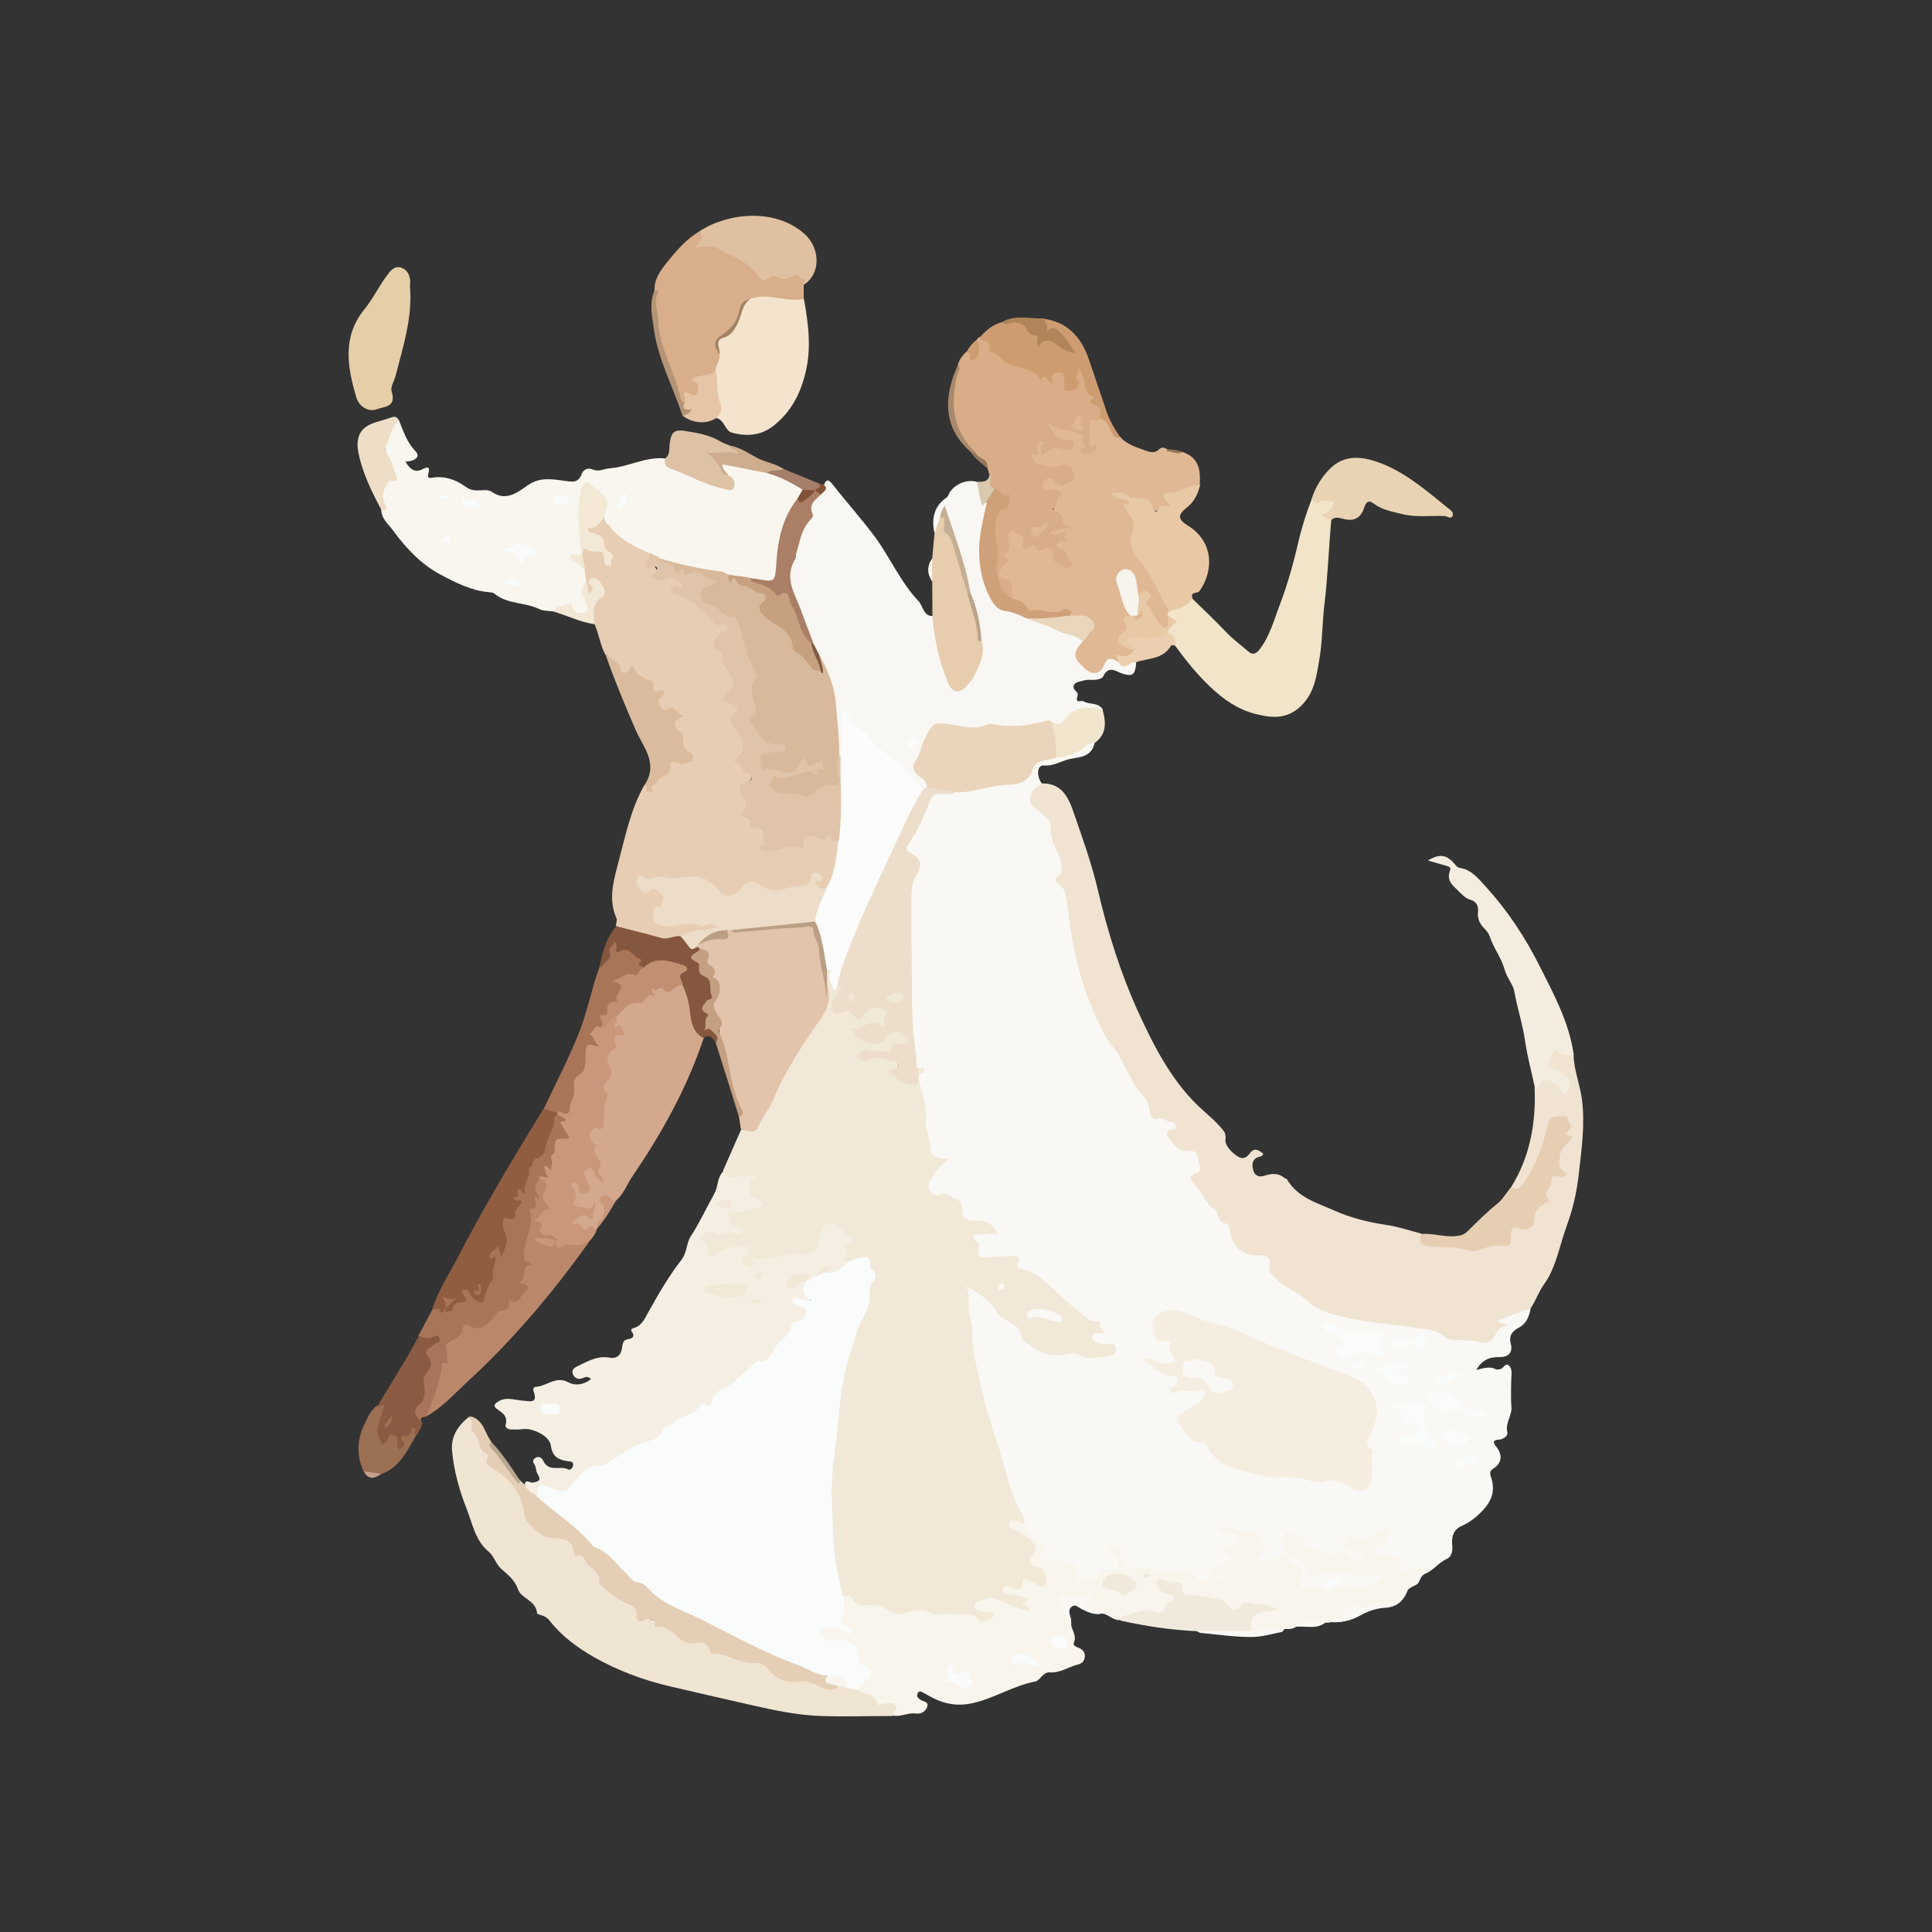
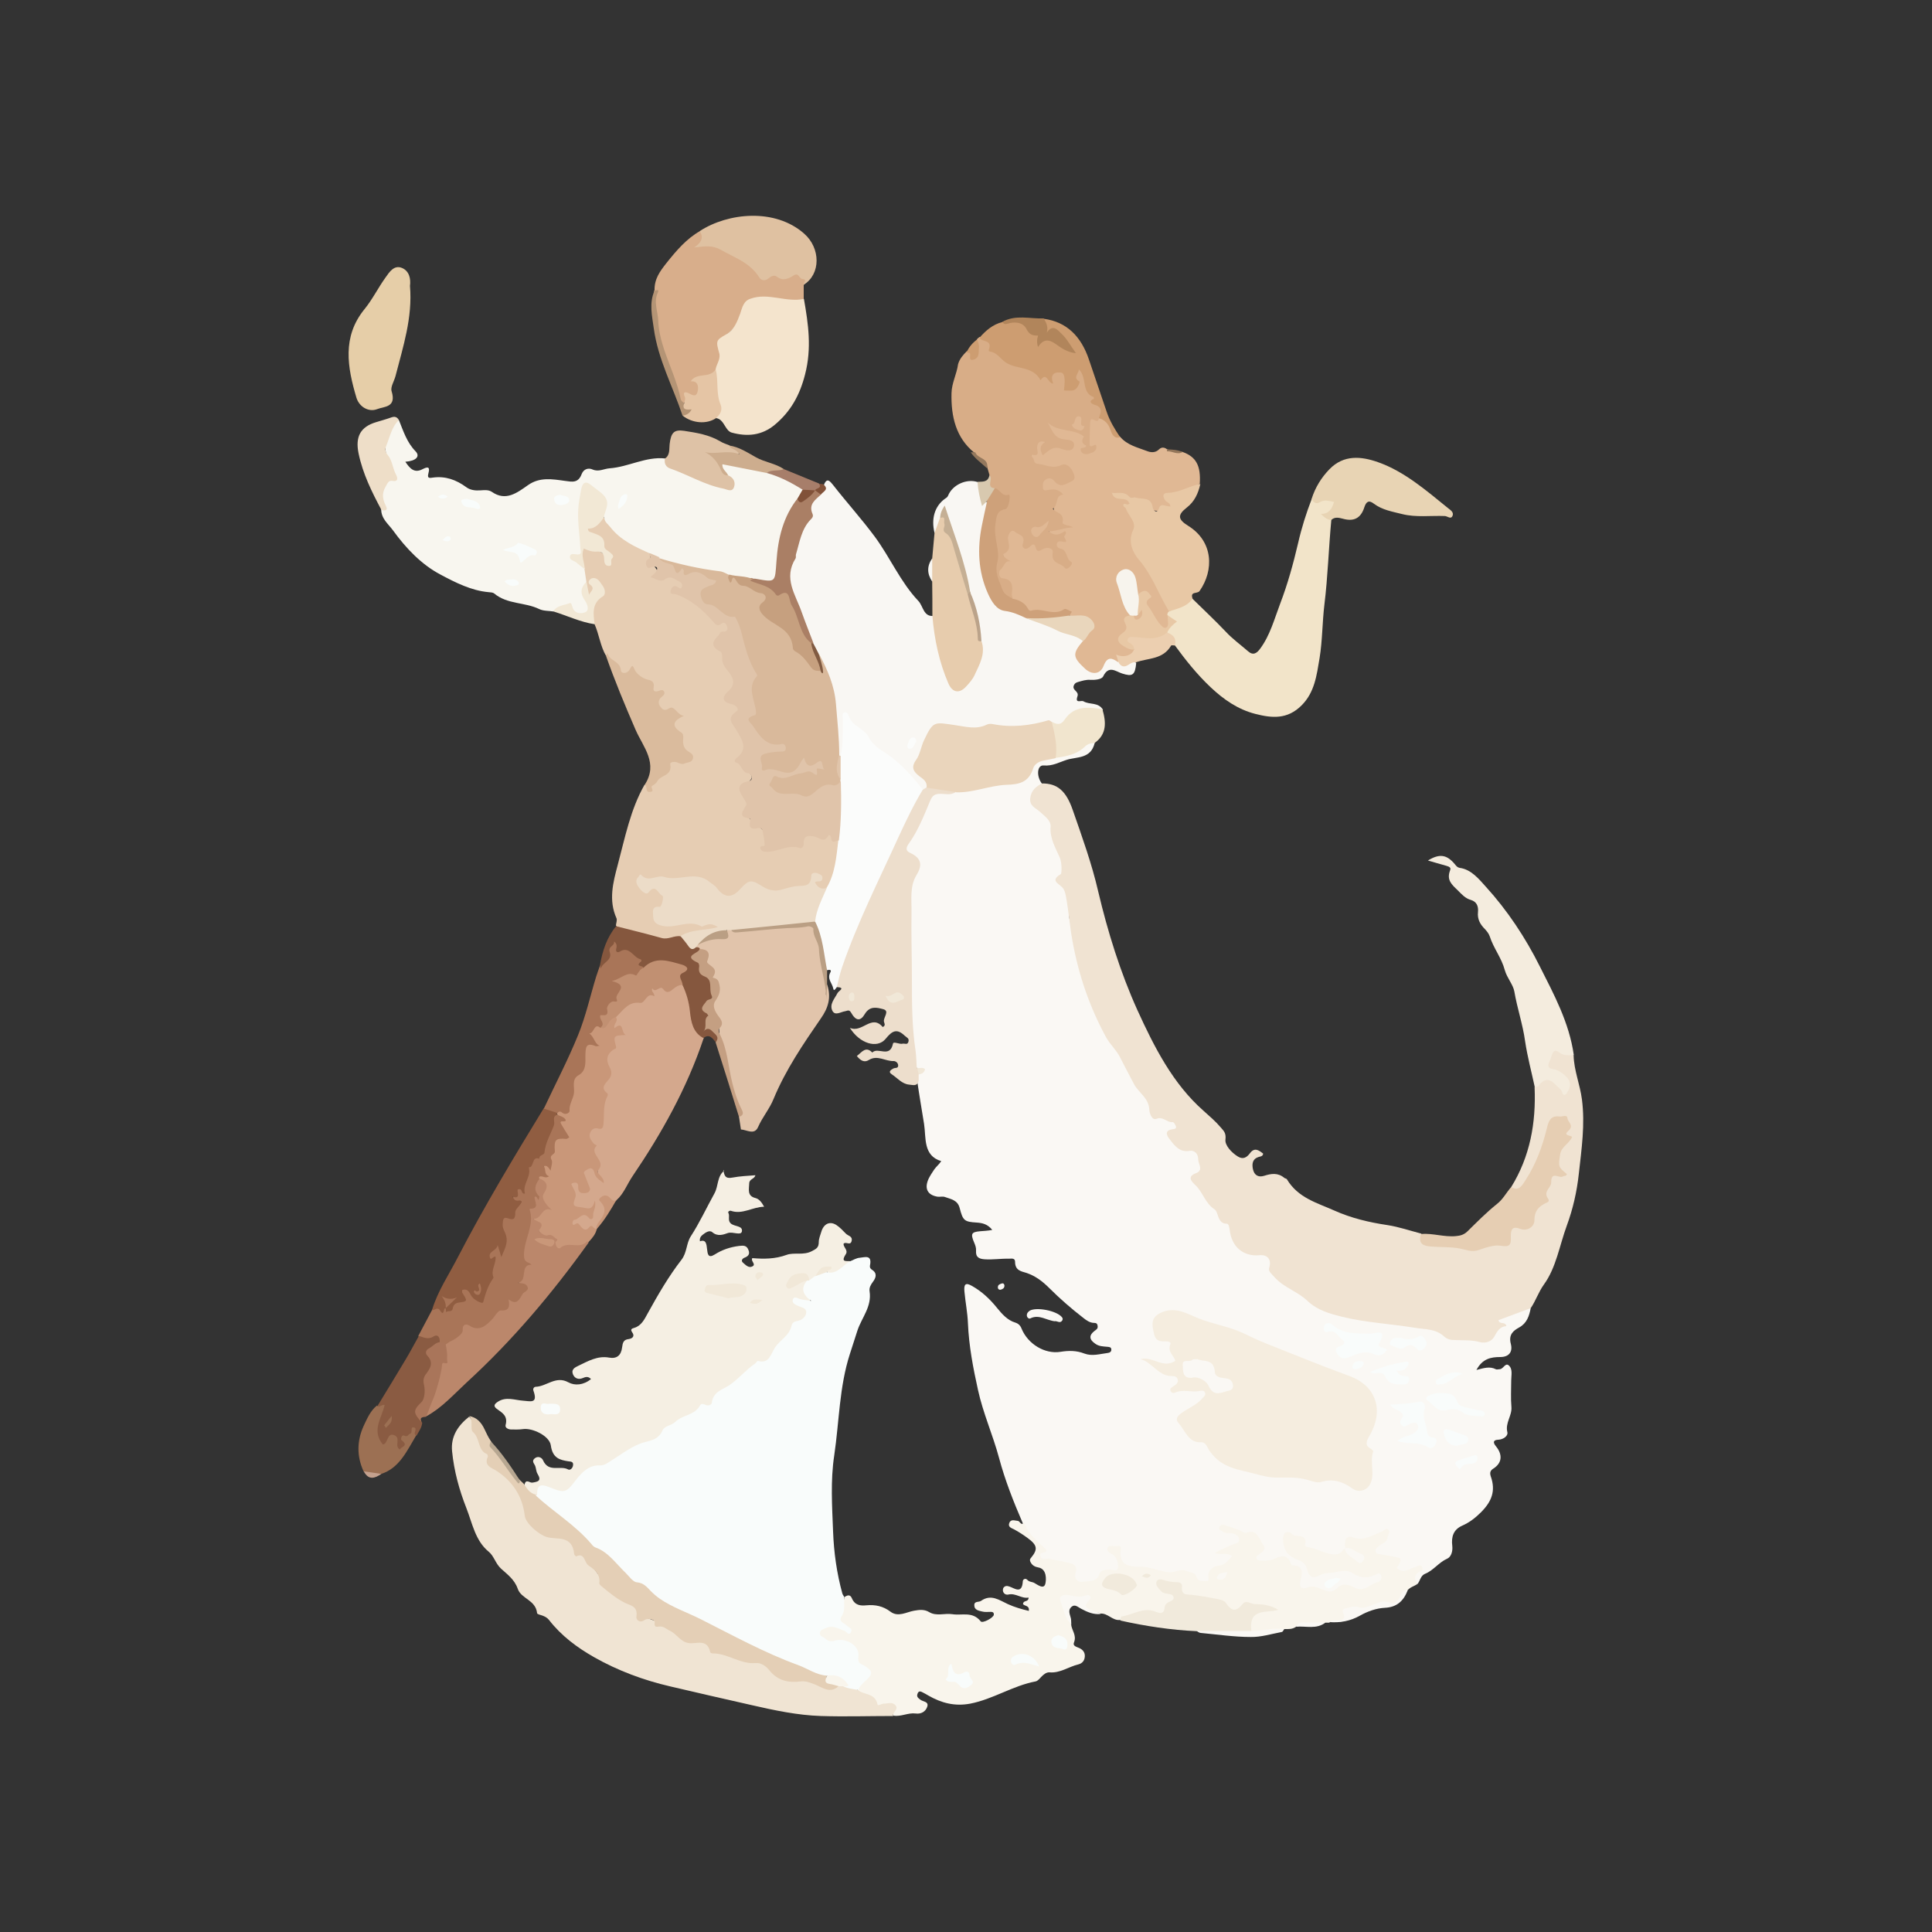
<svg xmlns="http://www.w3.org/2000/svg" id="Itinerario" width="100" height="100" viewBox="0 0 100 100">
  <rect x="0" y="0" width="100" height="100" fill="#333333" stroke="none" />
  <defs>
    <style>
      .cls-1 {
        fill: #f1e5ce;
      }

      .cls-2 {
        fill: #e6ceb3;
      }

      .cls-3 {
        fill: #f2e8d5;
      }

      .cls-4 {
        fill: #b49475;
      }

      .cls-5 {
        fill: #b1855b;
      }

      .cls-6 {
        fill: #815138;
      }

      .cls-7 {
        fill: #85573e;
      }

      .cls-8 {
        fill: #ecdcc8;
      }

      .cls-9 {
        fill: #e0c4aa;
      }

      .cls-10 {
        fill: #a8896c;
      }

      .cls-11 {
        fill: #faf8f4;
      }

      .cls-12 {
        fill: #c19072;
      }

      .cls-13 {
        fill: #d8ae8b;
      }

      .cls-14 {
        fill: #d4a88d;
      }

      .cls-15 {
        fill: #eccfb0;
      }

      .cls-16 {
        fill: #bb876b;
      }

      .cls-17 {
        fill: #dec2a6;
      }

      .cls-18 {
        fill: #f1e8d8;
      }

      .cls-19 {
        fill: #f7f4ed;
      }

      .cls-20 {
        fill: #ead5bc;
      }

      .cls-21 {
        fill: #b7a791;
      }

      .cls-22 {
        fill: #e8c8a5;
      }

      .cls-23 {
        fill: #e6cea8;
      }

      .cls-24 {
        fill: #f8f6ef;
      }

      .cls-25 {
        fill: #905d41;
      }

      .cls-26 {
        fill: #f1eadc;
      }

      .cls-27 {
        fill: #eedec8;
      }

      .cls-28 {
        fill: #a77e6a;
      }

      .cls-29 {
        fill: #a18262;
      }

      .cls-30 {
        fill: #e5c5a5;
      }

      .cls-31 {
        fill: #e7ccad;
      }

      .cls-32 {
        fill: #dabb9d;
      }

      .cls-33 {
        fill: #d9b99b;
      }

      .cls-34 {
        fill: #9c7053;
      }

      .cls-35 {
        fill: #f9fcfb;
      }

      .cls-36 {
        fill: #e4cfb6;
      }

      .cls-37 {
        fill: #cea17a;
      }

      .cls-38 {
        fill: #cd9d71;
      }

      .cls-39 {
        fill: #8a5b42;
      }

      .cls-40 {
        fill: #f5eddf;
      }

      .cls-41 {
        fill: #f2e4c9;
      }

      .cls-42 {
        fill: #c4a18e;
      }

      .cls-43 {
        fill: #dfc1a1;
      }

      .cls-44 {
        fill: #c99779;
      }

      .cls-45 {
        fill: #aa7f65;
      }

      .cls-46 {
        fill: #c49f82;
      }

      .cls-47 {
        fill: #e0b894;
      }

      .cls-48 {
        fill: #94785d;
      }

      .cls-49 {
        fill: #c6a07f;
      }

      .cls-50 {
        fill: #f4e4cd;
      }

      .cls-51 {
        fill: #93765a;
      }

      .cls-52 {
        fill: #ba9f84;
      }

      .cls-53 {
        fill: #e1c4ab;
      }

      .cls-54 {
        fill: #e9d6bc;
      }

      .cls-55 {
        fill: #f4ecde;
      }

      .cls-56 {
        fill: #f5efe3;
      }

      .cls-57 {
        fill: #f9f7f3;
      }

      .cls-58 {
        fill: #f0e4d3;
      }

      .cls-59 {
        fill: #fbfcfb;
      }

      .cls-60 {
        fill: #bba38a;
      }

      .cls-61 {
        fill: #815b42;
      }

      .cls-62 {
        fill: #e8d4b4;
      }

      .cls-63 {
        fill: #f9f5ec;
      }

      .cls-64 {
        fill: #e6cdb3;
      }

      .cls-65 {
        fill: #eddecc;
      }

      .cls-66 {
        fill: #c5af94;
      }

      .cls-67 {
        fill: #a9755a;
      }

      .cls-68 {
        fill: #a97558;
      }

      .cls-69 {
        fill: #cdad8e;
      }

      .cls-70 {
        fill: #f0e3d2;
      }

      .cls-71 {
        fill: #d8ad87;
      }

      .cls-72 {
        fill: #d8c9af;
      }
    </style>
  </defs>
  <path class="cls-11" d="M56.66,38.46c-.2.83-.92.7-1.45.87-.38.12-.73.33-1.19.29-.34-.03-.39.55-.09.94-.06.34-.51.43-.45.86.06.41.45.46.64.74.22.31.41.6.4,1.02,0,.34.23.64.33.97.04.14.1.27.15.41.16.49-.28,1,.14,1.52.33.4.11,1.05.23,1.54.23.9.31,1.83.59,2.71.4,1.27.8,2.55,1.57,3.6.7.96,1.06,2.16,1.91,3,.09.75.63.86,1.17,1.03.38.12.42.37.13.64-.17.16-.12.27-.01.41.18.23.39.39.68.43.77.12,1.02.76.55,1.43-.1.15-.12.26,0,.38.34.35.64.78.87,1.18.32.53.87.83,1.05,1.53.14.54.6,1.03,1.29.9.22-.04.43.06.63.17.17.09.29.22.19.43-.16.33.03.52.24.69.95.76,1.94,1.48,3.08,1.8.9.25,1.85.41,2.79.5.99.09,1.96.16,2.89.67.56.3,1.26.18,1.89.18.32,0,.61-.47.61-.87,0-.1,0-.2.09-.23.54-.22,1.05-.53,1.65-.49-.08.41-.2.78-.6,1-.29.16-.56.36-.43.85.11.43-.11.68-.55.68-.47,0-.92.08-1.23.67.38-.1.69-.2,1-.04.05.03.13,0,.2,0,.19,0,.29-.35.47-.2.22.19.13.51.13.78,0,.46-.03.92.01,1.37.04.46-.33.82-.21,1.31.05.19-.21.38-.47.39-.23.01-.31.11-.12.34.36.44.31.87-.13,1.15-.16.1-.2.21-.14.4.27.76.05,1.31-.51,1.87-.3.3-.61.53-.97.69-.45.2-.57.57-.51,1.05.03.28-.06.57-.27.66-.43.19-.71.61-1.14.78-.24.1-.25.37-.4.54-.33-.24-.19-.49-.01-.75-.21,0-.38.18-.57.17-.27-.01-.63.04-.53-.47.05-.24-.12-.21-.24-.25-.29-.11-.73.04-.86-.34-.13-.39.35-.47.49-.74.02-.05.05-.1,0-.17-.53.13-1.04.48-1.63.32-.19-.05-.25.15-.29.31-.01.05-.03.1-.05.14-.31.57-.82.41-1.22.26-.4-.15-.9-.14-1.14-.7-.07-.17-.46-.38-.66-.15-.2.23,0,.51.18.71.13.14.3.24.48.3.21.07.36.21.43.43.13.39.37.4.69.31.66-.19,1.31-.3,1.96.07.26.15.53,0,.79-.06.15-.04.32-.06.39.13.06.17,0,.36-.14.44-.39.24-.78.55-1.27.39-.37-.12-.72-.17-1.06.09-.13.1-.29.09-.44.05-.37-.11-.73-.23-1.14-.18-.32.04-.35-.25-.35-.53,0-.17.16-.42-.06-.49-.38-.11-.56-.77-1.09-.48-.23.13-.49.16-.74.1-.27-.06-.45-.17-.23-.52.25-.41.07-.83-.37-.88-.43-.05-.79-.34-1.33-.38.28.11.48.1.65.19.14.08.24.2.23.39,0,.17-.1.27-.24.32-.21.07-.4.18-.64.27.22.03.45,0,.49.23.03.19-.15.31-.27.44-.11.12-.26.16-.41.21-.2.07-.36.18-.45.4-.19.43-.47.54-.78.23-.34-.35-.7-.39-1.12-.29-.13.03-.27.02-.4-.01-.65-.17-1.32-.25-1.99-.36-.29-.05-.44-.23-.5-.53-.03-.17-.02-.38-.31-.43.12.24.27.4.34.63.1.36-.01.56-.33.56-.31,0-.54.11-.75.36-.22.25-.54.29-.85.26-.26-.02-.46-.16-.46-.48,0-.39-.23-.49-.51-.55-.31-.07-.63-.13-.95-.17-.18-.02-.4-.11-.31-.33.17-.41-.1-.56-.31-.75-.26-.25-.47-.52-.55-.9-.47-1.09-.91-2.2-1.22-3.36-.32-1.19-.83-2.32-1.09-3.52-.25-1.13-.47-2.27-.52-3.45-.02-.54-.13-1.08-.18-1.63-.04-.4.06-.49.39-.3.5.28.92.67,1.29,1.13.27.33.55.65.96.77.15.05.26.15.32.32.33.79,1.2,1.32,2.01,1.19.43-.07.83-.07,1.24.09.4.15.8.02,1.2-.03.1-.01.21-.06.19-.2-.01-.11-.12-.11-.2-.12-.22-.02-.44-.02-.63-.16-.31-.21-.34-.43-.04-.66.11-.08.19-.12.16-.28-.03-.16-.14-.13-.23-.14-.19-.02-.35-.13-.5-.25-.62-.48-1.21-.99-1.77-1.55-.35-.35-.73-.64-1.2-.79-.27-.08-.57-.13-.57-.57,0-.21-.2-.16-.32-.16-.42-.01-.84.06-1.26.03-.26-.02-.47-.09-.44-.45.01-.15-.04-.28-.1-.42-.19-.45-.14-.54.3-.58.2-.02.39-.02.64-.07-.24-.3-.51-.36-.8-.38-.65-.04-.72-.1-.89-.76-.11-.41-.45-.45-.75-.56-.13-.05-.27,0-.4-.02-.52-.09-.69-.43-.45-.94.08-.16.18-.31.28-.46.1-.15.24-.25.37-.44-.95-.28-.78-1.22-.89-1.92-.12-.75-.25-1.5-.36-2.26-.02-.1-.01-.21.02-.31.28-.25-.08-.29-.12-.44-.14-.96-.24-1.92-.26-2.89-.04-1.79-.04-3.57-.09-5.36-.02-.64,0-1.28.33-1.85.19-.32.08-.53-.17-.74-.46-.39-.41-.38-.14-.93.31-.62.67-1.23.92-1.88.17-.44.41-.64.84-.61.23.02.47.02.7-.07,1.07-.11,2.11-.44,3.19-.5.18,0,.34-.09.41-.27.29-.71.83-.96,1.49-1.02.55-.08,1.08-.2,1.53-.57.16-.13.35-.23.55-.06Z" />
-   <path class="cls-18" d="M47.56,55.94c.17.65.41,1.3.36,1.99-.04.56.26,1.03.24,1.59,0,.35.48.46.95.46-.39.36-.71.64-.91,1.04-.09.19-.23.4-.08.61.13.18.37.29.54.21.36-.16.57.14.84.23.33.11.29.42.32.75.03.3.39.38.7.36.48-.03.88.11,1.1.73-.37-.11-.67.03-.98-.02-.09-.01-.18-.03-.22.06-.06.11,0,.21.08.29.08.07.2.13.17.25-.17.77.34.58.69.57.36,0,.72-.06,1.09-.06.17,0,.44,0,.26.33-.16.28.05.34.19.37.73.14,1.23.64,1.76,1.16.53.52,1.13.96,1.7,1.44.01.01.03.02.04.03.17.11.56.01.53.1-.09.28.12.34.21.49-.05.05-.07.08-.1.09-.17.07-.48-.16-.5.16-.02.29.29.35.52.4.1.02.2,0,.3,0,.18,0,.39-.06.41.26.02.29-.2.34-.37.36-.52.05-1.06.23-1.57-.07-.22-.13-.48-.1-.67-.04-.83.24-1.46-.17-2.1-.63-.07-.05-.17-.12-.17-.19-.07-.87-.98-.77-1.32-1.37-.35-.61-.93-.98-1.56-1.31.25.47.03.98.19,1.5.18.58.1,1.26.2,1.88.13.83.34,1.64.53,2.46.3,1.26.81,2.43,1.11,3.69.2.82.5,1.65.92,2.4.05.09.04.21.06.32-.17.14-.18.15-.56.08.35.36.74.53,1.04.83.25.25.34.58.25.83-.13.34,0,.4.21.54.31.19.29.57.29.87,0,.25-.27.29-.48.22-.3-.09-.58-.38-.86.1-.11.19-.44.03-.67.03.2.05.39.11.58.16.55.15.61.22.55.81-.03.29-.23.21-.39.18-.45-.09-.87-.3-1.29-.49-.37-.17-.67-.08-1,.13.19.23.43.14.63.21.24.08.32.25.13.44-.23.24-.52.46-.85.18-.28-.23-.59-.26-.91-.25-.62.03-1.24.03-1.84-.17-.3-.1-.6.03-.9.1-.4.09-.76.08-1.11-.17-.2-.15-.43-.2-.67-.19-.46.02-.91.01-1.25-.42-.06-.08-.19-.07-.28-.12-.38-.49-.35-1.12-.46-1.7-.32-1.56-.16-3.16-.25-4.74-.02-.4.09-.8.15-1.19.24-1.62.24-3.28.74-4.86.26-.82.54-1.65.91-2.42.11-.23.19-.46.17-.73-.01-.18-.03-.39.06-.54.24-.36.1-.68-.04-1.02-.09-.21-.2-.27-.39-.23-.15.03-.29.11-.44.13-.18.01-.47.05-.48-.16-.03-.32-.17-.7.06-.98.13-.15.14-.2.01-.32-.1-.09-.2-.2-.3-.29-.37-.29-.61-.21-.78.24-.13.35-.05.81-.52.99-.36.14-.71.17-1.08.21-.58.06-1.15.25-1.74.21-.1,0-.14.08-.18.16-.17.33-.39.19-.6.06-.24-.15-.2-.34-.04-.54.21-.26.06-.36-.18-.36-.39,0-.76.1-1.1.33-.4.27-.55.21-.71-.25-.03-.09-.04-.18-.11-.24-.16-.12-.32-.24-.18-.48.13-.24.35-.41.58-.34.46.13.9.04,1.34-.02-.08-.09-.21-.12-.32-.21-.22-.17-.21-.41-.17-.65.04-.29.26-.22.44-.21.41,0,.8-.09,1.2-.24-.17-.28-.57-.28-.61-.63-.03-.24.01-.49.18-.7-.32.03-.63.09-.95.09-.35,0-.51-.15-.41-.54.31-.7.61-1.4.92-2.09.93,0,1.18-.84,1.49-1.52.71-1.56,1.62-2.97,2.57-4.36.35-.52.44-1.04.29-1.64-.04-.22-.05-.44.01-.65.17-.25.31-.31.36.07.04.25-.04.56.29.65.17.01.32.05.22.29-.05.12-.15.2-.2.32-.08.19-.26.4-.15.6.1.18.31,0,.47,0,.15-.01.32-.05.42.11.21.34.4.25.6,0,.16-.2.35-.27.58-.27.22,0,.47-.05.6.19.15.27,0,.57-.03.85-.02.12-.15.18-.24.12-.48-.31-.85.12-1.31.18.67.61,1.01.62,1.61.07.37-.34.86-.27,1.13.16.12.19.11.47-.11.48-.58.03-1.03.56-1.64.49-.2-.02-.44-.22-.63.09.44-.08.87-.06,1.31.02.51.09.58.17.41.71-.05.16.05.19.13.25.31.27.65.38,1.04.25Z" />
  <path class="cls-70" d="M79.23,67.71c-.56.21-1.11.41-1.67.62.06.26.35.04.41.31-.33.02-.47.25-.63.55-.12.22-.42.37-.77.27-.4-.11-.84-.08-1.27-.1-.21,0-.38-.03-.56-.19-.42-.39-.97-.36-1.48-.44-1.27-.21-2.57-.27-3.82-.58-.59-.15-1.25-.32-1.78-.83-.39-.37-.92-.58-1.36-.91-.2-.15-.36-.33-.52-.51-.08-.08-.12-.18-.08-.3.12-.4-.09-.67-.51-.63-.83.08-1.44-.43-1.54-1.3-.02-.13-.05-.33-.14-.33-.51.01-.43-.6-.64-.74-.49-.31-.61-.9-1-1.26-.22-.21-.43-.44.04-.62.4-.15.11-.47.11-.7,0-.31-.19-.5-.46-.45-.49.08-.75-.25-1.01-.59-.17-.21-.29-.47.14-.53.08-.01.2-.02.18-.13-.02-.09-.12-.25-.17-.24-.29.04-.49-.31-.84-.17-.25.1-.37-.33-.37-.46-.03-.64-.56-.88-.8-1.35-.24-.46-.49-.92-.72-1.38-.19-.38-.52-.66-.73-1.05-.84-1.55-1.41-3.19-1.73-4.97-.14-.77-.2-1.56-.34-2.32-.03-.16-.08-.34-.18-.44-.2-.22-.65-.36-.08-.7.04-.02.07-.57-.06-.86-.22-.51-.52-.98-.47-1.6.02-.31-.32-.55-.54-.75-.23-.22-.58-.3-.51-.75.06-.39.31-.58.61-.73.78,0,1.24.37,1.59,1.39.48,1.38.98,2.76,1.31,4.19.5,2.12,1.15,4.2,2.03,6.15.87,1.91,1.84,3.82,3.42,5.21.31.28.63.55.9.87.14.17.28.27.24.62-.04.29.3.67.64.88.27.17.46.05.62-.16.24-.33.46-.17.69.01-.01.14-.14.15-.22.17-.32.09-.37.34-.31.63.07.33.29.44.58.35.37-.12.72-.17,1.05.11.04.03.11.03.13.07.58.97,1.57,1.22,2.46,1.62.87.39,1.8.61,2.74.75.59.09,1.17.29,1.75.44.12.37.36.52.73.53.55.02,1.11.03,1.65.17.45.12.9-.08,1.34-.15.11-.02.22-.12.34-.09.39.1.46-.13.48-.48.01-.33.2-.45.48-.4.43.07.74-.02.74-.59,0-.09.05-.18.12-.24.39-.32.56-.77.64-1.27.07-.42.27-.65.7-.59-.34-.56-.3-1.05.13-1.52.26-.28.01-.67.23-.96.02-.02-.15-.35-.39-.33-.26.02-.45.11-.52.41-.19.76-.47,1.49-.8,2.19-.16.34-.34.68-.62.93-.19.17-.4.31-.59-.02.97-1.57,1.29-3.31,1.21-5.17.54-.69.66-.68,1.47.07.23-.46.17-.58-.43-.83-.44-.19-.49-.31-.32-.78.13-.38.34-.56.69-.32.19.13.44.04.61.22.02.78.33,1.5.43,2.27.17,1.31-.02,2.57-.16,3.85-.1.93-.31,1.84-.62,2.68-.38,1.03-.55,2.18-1.19,3.06-.28.39-.42.84-.68,1.22Z" />
  <path class="cls-57" d="M48.37,27.58c-.18-.73.01-1.37.52-1.75.07-.05.14-.08.18-.17.22-.56.95-.9,1.53-.71.16.2.18.45.23.69.07.36.06.36.32.33,0,.59-.15,1.15-.24,1.73-.16.99-.03,1.93.33,2.84.21.54.54.92,1.12.97.3.02.53.23.79.35.89.33,1.76.72,2.66,1,.14.04.25.11.3.26.02.09-.01.18-.05.26-.34.71-.32.89.32,1.31.28.19.49-.09.66-.3.38-.49.38-.5.9-.18.14.12.29.15.46.08.14-.06.28-.13.41.03-.06.64-.2.71-.73.54-.32-.1-.69-.45-.98.15-.08.16-.42.19-.66.18-.22-.02-.43.05-.64.11-.1.03-.17.06-.22.18-.1.26.28.29.19.56-.14.4.19.19.31.26.32.19.77.03,1.01.44-.11.11-.25.05-.38.07-.58.05-1.17.05-1.57.65-.2.3-.47.17-.73.07-.17-.03-.34-.02-.5.03-.74.23-1.49.29-2.24.12,0,0-.03,0-.05,0-.91.24-1.82.16-2.74,0-.34-.06-.57.15-.74.45-.25.44-.4.92-.59,1.39-.1.25,0,.42.17.57.19.18.41.34.34.68-.04.12-.12.18-.23.2-.42-.24-.71-.64-1.05-.98-.12-.12-.21-.3-.36-.38-.84-.45-1.42-1.25-2.14-1.86-.17-.14-.27-.36-.45-.54-.18.68.15,1.4-.29,1.98-.05.01-.1,0-.14-.05-.17-.34-.08-.71-.1-1.07-.07-1.42-.21-2.82-.94-4.05-.15-.19-.25-.42-.36-.65-.34-.95-.72-1.88-1.1-2.82-.16-.39-.21-.76,0-1.15.14-.27.16-.59.24-.89.15-.56.29-1.13.66-1.58.08-.1.13-.22.12-.35-.05-.46.17-.76.49-1,.17-.11.23-.28.24-.49.16-.41.33-.15.46,0,.71.91,1.48,1.76,2.17,2.69.79,1.07,1.33,2.35,2.25,3.32.26.27.26.83.79.78.27.67.34,1.4.49,2.1.1.47.26.9.47,1.32.2.4.43.42.71.09.53-.62.86-1.33.76-2.21-.09-.84-.29-1.66-.57-2.44-.34-1.41-.72-2.8-1.29-4.13-.04.08-.05.17-.08.26-.15.23-.04.62-.38.73Z" />
  <path class="cls-64" d="M31.37,33.95c-.3-.51-.36-1.12-.6-1.65-.28-.56-.29-.89.11-1.34.31-.36.26-.58-.07-.82-.13.03-.06.11-.05.16.06.24.02.5-.2.55-.25.06-.21-.26-.28-.43-.04-.1-.05-.21-.07-.32-.04-.21-.08-.41-.09-.63,0-.07,0,.02,0-.05,0-.36-.27-.78.09-1.07.25-.2,1.06.23,1.31.61-.3-.41-.32-1.05-.89-1.25-.13-.04-.27-.12-.27-.29,0-.16.15-.2.26-.22.27-.05.36-.39.63-.43.67.8,1.49,1.35,2.37,1.82.04.13.04.29.06.4.07.31.47.47.38.89.12.03.23,0,.35-.05.25-.09.47,0,.68.12.16.09.28.22.24.43-.04.21-.22.18-.39.22.84.25,1.43.89,2.04,1.48.1.09.22.08.34.07.17-.02.29.07.36.24.07.19-.03.32-.18.4-.16.09-.24.25-.35.39-.05.07-.13.16-.04.23.48.36.36,1.08.77,1.5.24.25.19.56-.05.83-.23.26-.32.48.13.6.32.09.35.36.17.59-.2.26-.15.46,0,.69.12.18.19.39.32.56.2.25.19.53,0,.75-.29.35-.12.59.12.83.45.46.46.46,0,.88-.18.16-.14.32-.05.48.14.26.19.49.15.82-.04.27.22.61.48.76.45.26.62.59.48,1.24.56-.02,1.08-.3,1.64-.24.09.01.16-.07.19-.16.13-.46.46-.43.78-.35.18.05.34.07.53-.02.33-.15.46.27.71.37,0,.86-.11,1.68-.58,2.4-.16.15-.34.15-.52.05-.27-.15-.39-.34-.11-.61-.04-.02-.09-.03-.1,0-.22.77-.86.54-1.35.69-.54.16-1.07.17-1.55-.19-.29-.22-.54-.15-.78.09-.16.16-.34.3-.54.4-.33.17-.62.15-.86-.17-.48-.63-1.09-.84-1.81-.66-.37.09-.73-.03-1.1,0-.34.03-.7.13-1.07-.09.04.39.12.64.5.47.38-.17.6.12.75.37.16.26.06.57-.2.75-.14.1-.24.19-.2.39.04.18.17.27.32.31.05.01.1.04.15.03.72-.14,1.46.02,2.17-.15.32-.08.48.19.74.29-.69.42-1.49.32-2.19.63-.77.28-1.49-.02-2.22-.19-.36-.09-.79-.06-1.05-.45.01-.12.07-.27.03-.37-.42-.93-.18-1.85.06-2.75.38-1.42.66-2.88,1.39-4.16.12-.04.22.24.39-.07.23-.42.72-.61.91-1.12.06-.17.3-.11.47-.09.17.02.37.06.47-.11.11-.19-.12-.26-.19-.39-.21-.4-.25-.89-.56-1.26-.15-.17.05-.39.22-.52-.17-.19-.32-.22-.53-.19-.33.05-.54-.2-.52-.51.02-.29-.11-.41-.22-.62-.22-.41-.59-.53-.86-.8-.06-.06-.16-.17-.2-.15-.82.4-.9-.54-1.33-.85-.01,0-.03-.01-.05-.02Z" />
  <path class="cls-24" d="M30.25,29.45c.03.22.07.44.1.66-.14.31-.13.61.03.93.11.22.22.49.02.7-.22.23-.53.14-.69-.03-.37-.39-.71-.18-1.07-.06-.25-.04-.52-.02-.74-.13-.75-.36-1.63-.23-2.32-.8-.07-.06-.19-.06-.29-.07-.9-.08-1.72-.5-2.49-.91-.97-.51-1.78-1.35-2.46-2.29-.24-.33-.61-.6-.61-1.09.06-.1.08-.2.05-.31-.06-.23-.34-.44-.04-.72.17-.16.18-.48.44-.57.17-.06.19-.18.12-.34-.08-.18-.11-.38-.2-.56-.31-.65-.12-1.63.41-2.09.04-.04.09-.04.14-.02.23.57.41,1.15.86,1.61.25.26.03.5-.53.54.24.36.47.6.88.39.22-.11.43-.2.31.23-.08.28.13.21.23.2.65-.09,1.21.11,1.74.5.2.15.47.18.73.16.2-.01.41-.04.59.08.72.5,1.3.05,1.87-.35.61-.43,1.26-.31,1.91-.22.37.05.69.13.87-.36.1-.25.34-.33.56-.23.32.14.59-.04.88-.06.98-.07,1.88-.62,2.88-.51.15.14.24.36.45.43.83.29,1.6.77,2.46.95.16.03.37.17.46-.02.12-.23-.14-.33-.25-.48-.05-.07-.12-.13-.16-.21-.07-.13-.15-.26-.07-.41.09-.15.24-.11.37-.09.66.15,1.33.27,1.99.41.69.25,1.41.41,1.95,1.01,0,.26-.16.42-.29.61-.59.9-.87,1.93-1.01,3.01,0,.07,0-.02,0,.05-.13,1.33-.17,1.36-1.36,1.1-.4-.1-.82-.09-1.21-.22-.6-.25-1.24-.26-1.86-.39-.59-.12-1.17-.29-1.74-.48-.21-.07-.39-.18-.54-.36-.75-.34-1.5-.67-2.04-1.37-.12-.15-.29-.25-.3-.47-.13-.15-.07-.31-.02-.46.07-.21.04-.4-.09-.57-.2-.27-.44-.6-.77-.53-.3.06-.26.48-.27.75-.04.59-.09,1.19.02,1.79.07.39.13.85-.31,1.12.16.16.33.31.43.53Z" />
  <path class="cls-63" d="M43.71,82.66c.14-.09.29-.15.38.06.16.38.45.4.76.37.45-.04.86.04,1.24.33.4.3.82.02,1.22-.05.28-.05.53-.08.78.07.38.23.8.05,1.2.11.5.08,1.05-.16,1.47.37.09.12.66-.18.68-.34.01-.13-.07-.15-.16-.15-.15,0-.31.02-.45-.02-.17-.04-.41-.08-.4-.33,0-.22.24-.14.35-.22.52-.37.95-.03,1.39.17.35.16.71.26,1.08.35.05-.3-.24-.24-.3-.36.03-.22.28-.07.29-.33-.36.07-.66-.24-1.03-.16-.13.03-.24-.02-.29-.15-.02-.06-.01-.16.02-.2.08-.1.17-.11.31-.06.27.09.65.41.69-.27,0-.11.14-.18.23-.08.11.12.25.1.36.16.21.12.51.35.58.03.04-.18.09-.75-.37-.83-.16-.03-.29-.09-.38-.24-.05-.08-.08-.17,0-.25.37-.45.34-.66-.18-1.04-.22-.16-.45-.31-.69-.44-.14-.07-.33-.12-.25-.33.08-.22.29-.12.44-.11.11,0,.17.28.33.09.22.64.74.98,1.16,1.43-.03.19-.4.04-.31.31.07.23.29.1.45.13.36.08.73.14,1.08.23.21.05.37.17.29.47-.11.4.14.54.4.49.3-.05.69.03.84-.43.06-.19.3-.18.48-.2.17-.02.44.16.47-.12.02-.21-.06-.49-.26-.65-.03-.02-.07-.02-.09-.04-.1-.07-.24-.15-.2-.28.06-.21.26-.11.39-.12.12,0,.34-.07.31.15-.13.83.42.92.91.91.55-.02,1.04.23,1.57.29.32.04.59-.22.92-.06.19.09.42.02.52.32.07.22.32.19.48.2.21.02.1-.2.12-.33.04-.3.31-.45.5-.46.36-.03.52-.27.73-.5-.24-.23-.54-.03-.9-.17.39-.19.68-.34.99-.46.13-.05.28-.03.27-.24,0-.19-.14-.24-.26-.29-.19-.07-.41.01-.59-.12-.08-.06-.21-.08-.17-.22.04-.12.16-.15.25-.12.26.08.51.17.77.26.13.05.28.18.37.15.59-.23.68.36.91.67.14.2-.1.34-.25.45-.07.05-.16.1-.12.2.03.1.12.12.21.12.27.01.53,0,.79-.13.3-.15.59-.17.76.24.02.05.05.13.08.13.63,0,.53.41.42.86-.06.25.09.4.33.3.28-.12.51-.04.77.07.27.11.54.24.83-.07.23-.25.61-.16.86-.02.52.3.84-.21,1.26-.28.09-.01.21-.23.12-.37-.08-.14-.21-.03-.32.02-.4.17-.75.15-1.15-.11-.38-.25-.84,0-1.26,0-.16,0-.33.06-.48.14-.33.17-.51.04-.6-.31-.07-.29-.22-.42-.5-.52-.4-.15-.72-.4-.75-1.01-.03-.56.37-.43.44-.34.2.26.84-.09.7.6,0,.02.07.09.11.1.52.04.97.42,1.52.37.23-.02.29-.22.45-.32.22.17.42.41.72.49-.18-.28-.52-.29-.72-.49-.05-.38.01-.7.43-.55.56.2,1-.14,1.47-.31.11-.04.2-.2.31-.11.16.11,0,.26-.02.4-.02.29-.29.31-.45.47-.08.08-.22.15-.16.3.04.12.16.1.26.12.2.03.39.08.59.11.52.08.54.11.24.59.34.36.65.03.98-.05.12-.03.27-.17.34.04.06.18-.11.18-.21.24-.26.18-.16.4-.06.62-.17.11-.37.15-.51.33-.16.08-.25.24-.33.4-.1.17-.26.33-.4.31-.55-.08-1.01.29-1.55.29-.36,0-.84-.16-.97.48-.03.13-.19.12-.31.13-.16.01-.34-.06-.49.05-.07,0-.13,0-.2,0-.32.13-.65.11-.99.11-.18,0-.37-.02-.53.11-.19.13-.4.11-.61.11-.54.13-1.08.21-1.64.2-.27-.19-.24-.48-.13-.73.19-.44.57-.51.97-.52-.56-.04-1.14-.34-1.67.15-.1.09-.25.06-.33-.04-.51-.62-1.22-.55-1.87-.66-.34-.06-.62-.08-.82-.49-.16-.33-.56-.22-.91-.27.09.35.34.38.54.46.15.06.31.16.2.35-.13.25-.37.41-.52.66-.19.32-.45.07-.68.07-.56.02-1.12.12-1.64.35-.38.04-.63-.37-1.01-.33-.14-.12-.32-.03-.48-.12-.26-.14-.55-.21-.24-.68-.36.05-.62.03-.89-.02-.24-.04-.37.06-.25.35.14.33.18.7.35,1.02.03.32.3.57.15.94-.08.2.15.23.29.3.16.08.28.21.27.42-.01.23-.14.37-.34.42-.5.12-.94.46-1.49.41-.16-.01-.31.11-.44.25-.08.09-.18.2-.28.22-1.17.22-2.2.92-3.38,1.15-.8.15-1.49-.03-2.17-.42-.09-.05-.18-.11-.27-.15-.11-.06-.23-.12-.29.06-.06.16.04.22.14.3.13.11.44.09.37.35-.08.27-.32.41-.61.37-.39-.05-.76.18-1.15.11,0-.44-.19-.61-.59-.47-.08.03-.21.04-.24-.02-.23-.45-.74-.45-1.02-.82,0-.27.21-.41.35-.58.22-.28.16-.45-.12-.58-.25-.12-.44-.22-.38-.63.06-.37-.49-.76-.88-.67-.3.07-.56.05-.81-.16-.29-.25-.27-.47.07-.66.41-.24.78-.04,1.16.1-.64-.51-.16-1.08-.07-1.64Z" />
  <path class="cls-56" d="M37.44,60.56c.05.28.09.47.48.39.37-.07.78-.09,1.18-.12-.05.2-.31.19-.32.41-.01.32-.12.66.32.77.2.05.33.23.45.45-.6.01-1.13.42-1.72.21-.06-.02-.17.04-.13.11.09.17-.05.38.12.54.19.18.64.11.58.42-.05.23-.46,0-.72.08-.23.08-.53.2-.81-.04-.15-.13-.36.02-.51.14-.09.07-.16.18-.13.33.63-.24.1,1.09.75.69.41-.26.81-.39,1.27-.45.24-.03.4-.03.49.21.09.22-.02.33-.21.4-.1.04-.19.15-.08.25.14.12.3.3.49.2.22-.11-.1-.27,0-.43.6.05,1.18.05,1.78-.17.39-.14.86.04,1.3-.19.23-.12.36-.18.36-.48,0-.17.08-.35.13-.52.12-.41.43-.57.77-.36.19.12.34.29.5.45.11.12.36.13.3.38-.06.27-.3.01-.42.15,0,.2.26.33.11.55-.28.44.07.32.26.35-.3.53-.63.71-1.16.63-.09-.04-.08-.34-.29-.14-.11.11-.2.24-.3.36-.11.12-.22.2-.39.17-.43-.37-.66-.33-.96.15.32.04.54-.41.89-.19,0,.28-.13.56.08.84.13.18.02.3-.19.3-.12,0-.23-.06-.35-.03.04.11.15.11.23.17.34.26.38.56.03.77-.36.22-.59.52-.76.91-.07.15-.21.24-.34.33-.16.11-.3.25-.35.45-.1.39-.29.59-.68.58-.25,0-.44.2-.6.37-.42.46-.96.74-1.42,1.13-.17.14-.37.26-.45.5-.02.07-.08.16-.13.16-.53,0-.82.52-1.28.68-.48.17-.91.46-1.25.88-.13.16-.27.28-.45.34-.86.24-1.62.68-2.34,1.23-.13.1-.28.11-.44.12-.52.05-.91.36-1.22.79-.37.52-.66.65-1.25.46-.13-.04-.25-.11-.38-.14-.19-.04-.42-.14-.33.26.02.09-.11.12-.19.13-.34-.06-.59-.23-.61-.65.07-.32.28-.07.41-.1.28-.05.49-.08.26-.46-.07-.11-.07-.28-.12-.41-.06-.13-.19-.24-.03-.38.17-.15.38-.05.44.1.29.65.89.24,1.3.47.1.05.23-.06.25-.21.03-.19-.1-.2-.22-.21-.46-.07-.84-.16-.93-.83-.07-.49-.95-.91-1.44-.84-.2.03-.4.02-.61.02-.15,0-.33-.09-.29-.23.13-.49-.19-.64-.46-.84-.18-.14-.13-.24.05-.36.43-.29.88-.09,1.32-.06.36.02.78.18.53-.52-.04-.11.04-.2.12-.2.57-.02,1.04-.59,1.69-.23.33.18.78.15,1.17-.17-.15-.16-.29-.11-.43-.05-.22.09-.42.02-.51-.21-.09-.26.13-.35.29-.43.5-.24,1-.53,1.59-.42.39.07.62-.11.67-.53.03-.24.07-.4.34-.43.14-.02.36-.11.17-.37-.1-.15.02-.18.12-.21.37-.11.53-.45.7-.76.53-.96,1.08-1.91,1.74-2.76.29-.37.25-.85.48-1.21.46-.71.82-1.49,1.23-2.23.21-.38.13-.88.5-1.17Z" />
  <path class="cls-58" d="M44.42,87.49c.32.25.87.13,1,.73.02.1.21-.04.32-.04.21,0,.46-.11.62.1.16.21-.17.33-.13.54-1.25,0-2.5.04-3.74,0-1.21-.04-2.39-.29-3.57-.56-1.41-.32-2.82-.64-4.22-.97-1.38-.32-2.71-.81-3.96-1.52-.86-.49-1.69-1.1-2.33-1.93-.1-.12-.21-.17-.34-.22-.1-.03-.26-.07-.27-.12-.07-.69-.82-.74-1-1.26-.17-.5-.58-.78-.87-1.05-.29-.27-.36-.65-.63-.87-.7-.57-.85-1.47-1.16-2.26-.37-.94-.64-1.92-.74-2.94-.08-.78.32-1.35.88-1.79.18.15.2.39.28.56.18.37.26.82.56,1.13.07.08.19.15.19.25,0,.55.39.73.74.93.45.25.7.67.88,1.15.06.15.11.31.23.42.21.18.34.33.23.68-.11.33.44.92.86.98.3.05.6.09.89.18.32.1.64.14.66.61,0,.09.07.19.16.18.29-.03.33.25.47.4.71.77,1.11,1.92,2.23,2.2.37.09.28.66.61.71.3.04.54.15.82.27.76.33,1.36,1.12,2.28,1.01.18-.02.32.08.43.24.05.08.11.16.19.16.62.04,1.12.54,1.79.48.44-.04.85.2,1.18.55.33.36.75.56,1.19.48.52-.09.98.08,1.41.28.31.14.56.09.85.01.07-.01.15-.01.22,0,.27.08.57.04.78.3Z" />
  <path class="cls-47" d="M57.88,34.28c-.31-.22-.56-.33-.76.19-.17.44-.61.47-.96.14-.65-.6-.66-.78-.1-1.44.05-.19.11-.37.24-.53.24-.31.15-.54-.23-.63-.23-.05-.47.03-.69-.11-.03-.14-.05-.3-.24-.22-.56.24-1.12-.03-1.68.02-.12.01-.24-.02-.32-.12-.2-.29-.52-.38-.77-.59-.1-.13-.14-.29-.13-.46.02-.21-.07-.32-.24-.42-.46-.27-.48-.58-.08-.96.05-.05.17-.08.14-.11-.41-.53.15-.99.1-1.49-.01-.13.18-.19.28-.15.23.09.55.12.61.39.06.29.12.31.39.35.28.04.57.12.86.14.16.01.29.14.31.32.04.38.28.51.62.6-.04-.33-.22-.52-.42-.72-.29-.28-.25-.43.1-.56.04-.01.12.09.11-.04,0-.06-.03-.15-.13-.13-.05.01-.1.03-.15.03-.17,0-.4.04-.43-.18-.04-.31.23-.23.4-.28.16-.04.31-.14.49-.07-.64-.32-.84-1-.5-1.71-.13-.12-.29-.06-.44-.07-.15-.01-.32,0-.38-.2-.06-.19-.02-.37.11-.5.13-.13.29-.19.46-.11.13.06.22.17.35.21.19.06.37.01.53-.12.09-.08.1-.19.04-.3-.12-.21-.32-.35-.51-.25-.42.21-.79.01-1.17-.1-.37-.11-.45-.39-.21-.72.07-.1.06-.2.08-.31.06-.24.18-.42.43-.33.28.1,0,.31.06.51.38-.33.82-.16,1.29-.16-.09-.23-.25-.23-.38-.25-.38-.05-.55-.39-.79-.63-.09-.09-.13-.27-.02-.4.07-.09.21-.1.28-.03.34.32.79.28,1.19.41.47.16.67.46.62.96,0,.08-.05.13.06.13.05,0,.12,0,.14-.04.07-.12-.07-.06-.09-.11-.13-.43-.13-.86-.06-1.29.05-.35.35-.28.57-.3.31,0,.49.18.62.47.11.24.22.49.49.59.38.45.92.56,1.41.75.18.07.42.1.61-.09.12-.12.27-.12.41-.01.26.11.53.14.8.14.71.25.96.71.9,1.64-.23.24-.54.29-.82.4-.27.11-.55.15-.82.23-.09.15.04.2.09.29.05.08.1.15.06.25-.09.23-.93.34-1.07.12-.1-.15-.18-.31-.37-.34-.44-.07-.87-.21-1.36-.4.27.23.89.01.58.7-.03.07.08.19.13.29.19.39.32.73.18,1.22-.13.44.21.86.45,1.22.55.81,1.04,1.65,1.39,2.58,0,.1-.02.2-.02.3-.01.14.03.29,0,.43-.04.25-.2.32-.41.24-.36-.14-.92-1.34-.82-1.75-.14-.17-.32.06-.46-.06-.14-.22-.14-.48-.21-.72-.07-.24-.21-.45-.47-.35-.25.1-.28.34-.2.59.18.52.34,1.05.57,1.56-.08.19-.29.32-.17.59.04.09,0,.21-.06.31q-.29.53.25.76s.09.04.13.07c.14.15.16.29-.05.37-.2.08-.38.26-.61.18-.18-.07-.08.14-.16.16Z" />
  <path class="cls-71" d="M56.87,21.64s0,.04,0,.05c-.07.31-.41-.23-.44.16-.03.39-.02.77-.03,1.16,0,.06.02.09.09.09.09,0,.25-.2.26.04,0,.24-.23.29-.4.35-.16.05-.35,0-.4-.15-.1-.26.26-.08.27-.28q-.33-.12-.12-.47c-.55-.43-1.32-.2-1.87-.72.21.35.31.78.78.86.23.04.63.02.58.34-.06.36-.46.23-.69.15-.4-.15-.63.12-.93.35-.14-.27-.19-.5.13-.69-.29-.09-.39.02-.42.27-.02.16.18.48-.24.39-.09-.02-.03.11.01.15.1.09.03.3.27.32.4.03.76.28,1.21.06.27-.13.53.13.65.46.06.16.06.3-.09.37-.28.12-.57.38-.87.05-.16-.18-.3-.27-.52-.11-.15.11-.12.26-.12.39,0,.2.17.15.27.13.27-.04.54-.07.78.24-.44.03-.23.56-.54.73.17.23.61.21.51.71-.03.14.36.13.54.26-.41,0-.77.17-1.25.21.36.29.6.12.83-.02.17.14-.09.21-.02.33.13.23.12.25-.08.22-.12-.02-.25-.07-.31.08-.06.16.08.26.18.28.37.06.28.53.54.67.1.05.04.16-.02.23-.09.1-.22.2-.31.08-.2-.26-.71-.18-.61-.78.04-.22-.27-.31-.51-.18-.14.08-.3.21-.38-.1-.06-.23-.19-.13-.3-.02-.21.21-.43.07-.36-.15.16-.47-.24-.46-.4-.62-.11-.12-.29-.05-.36.24-.06.28.25.65-.21.89-.15.08.15.31.37.4-.35-.09-.37.29-.56.43-.1.08-.09.42.1.44.53.05.55.39.49.82,0,.07.03.14.04.21-.21.09-.41-.01-.48-.18-.23-.53-.76-.96-.45-1.68.1-.23,0-.55-.06-.8-.09-.42-.05-.81-.02-1.23.03-.41.13-.69.48-.87.26-.14.42-.31,0-.49-.17-.07-.26-.29-.45-.34-.44-.15-.19-.52-.22-.8-.04-.13-.07-.25-.11-.38-.06-.42-.51-.44-.67-.76-.95-.77-1.21-1.87-1.18-3.08.01-.52.27-.99.34-1.5.08-.28.26-.48.45-.67q.47.14.49-.45c0-.07.01-.14.06-.2.04-.03.07-.06.11-.09.31-.02.53.07.66.43.14.39.55.59.84.71.67.27,1.33.59,2.03.8.04.01.07.14.11.04.19-.53.52-.33.8-.17.36.22.29.52.01.82.34-.05.63-.07.47-.56-.05-.16.02-.4.2-.46.21-.07.32.15.34.31.06.51.44.85.52,1.34.02.14.14.13.21.2.27.25.28.48-.02.7Z" />
  <path class="cls-53" d="M42.82,50.98c.21.65.05,1.19-.33,1.73-.91,1.32-1.82,2.65-2.45,4.17-.21.52-.57.93-.8,1.45-.19.44-.58.15-.89.13-.03-.22-.07-.44-.1-.66.07-.12.06-.25.02-.37-.44-1.08-.59-2.25-.93-3.35-.19-.6-.02-1.27-.42-1.82-.16-.22-.05-.54.14-.75.15-.16.11-.28.02-.47-.22-.49-.52-.96-.52-1.55,0-.2-.18-.24-.32-.3-.09-.04-.18-.08-.24-.17-.02-.09.02-.15.07-.21.32-.24.69-.29,1.05-.32.29-.02.46-.13.54-.42.07-.03.14-.04.22-.03.68-.03,1.36.08,2.04-.11.62-.17,1.27-.06,1.9-.13.21-.02.34.13.43.37.4,1.11.45,2.26.5,3.35.03-.13-.09-.37.06-.56Z" />
  <path class="cls-41" d="M60.42,31.86c0-.09.01-.17.09-.21.35-.32.8-.46,1.21-.66.57.56,1.16,1.11,1.71,1.69.36.39.78.69,1.17,1.03.26.23.45.11.63-.14.51-.69.73-1.53,1.03-2.32.39-1.02.68-2.07.93-3.14.18-.79.42-1.55.71-2.3.22.05.43-.03.65-.04.2,0,.45-.05.55.17.1.22-.05.45-.21.57-.22.17-.11.27.02.39-.14,1.47-.18,2.94-.36,4.4-.11.91-.1,1.85-.25,2.77-.15.88-.25,1.76-.93,2.44-.74.74-1.54.66-2.4.44-.89-.23-1.62-.73-2.31-1.38-.7-.66-1.29-1.4-1.86-2.18-.08-.27-.28-.45-.42-.68.11-.29.35-.57.04-.88Z" />
  <path class="cls-14" d="M36.42,53.74c-.87,2.6-2.18,4.93-3.68,7.14-.28.41-.45.9-.82,1.23-.23.29-.4-.09-.71-.07.45.71-.11,1.1-.34,1.61h0c-.39.15-.76.15-1.13-.08-.25-.16-.3-.36-.05-.52.19-.13.42-.3.66-.2.26.11.27-.12.37-.23-.05.03.03-.03-.01-.01-.51.17-1,.32-1.12-.51,0-.03.01-.07.02-.11.02-.13.02-.26-.06-.37-.12-.17-.17-.34.05-.44.17-.08.33-.04.42.17.04.1.06.22.23.24.08-.22.11-.48-.02-.67-.16-.23-.06-.34.1-.44.18-.12.37-.11.47.12.07.17.16.32.28.42.06.07.08-.04.04.02,0,0-.02,0-.04-.03-.06-.06-.18-.13-.16-.2.08-.5-.27-.88-.28-1.35,0-.04.02-.08,0-.11-.34-.55-.28-.95.37-1.14.06-.02.09-.12.09-.19-.05-.53.28-1.05.07-1.58-.08-.2.04-.31.13-.44.18-.27.25-.55.1-.87-.12-.27-.09-.53.13-.75.06-.06.17-.12.14-.21-.12-.45.14-.62.52-.8-.71,0-.44-.41-.36-.73.22-.55.67-.8,1.16-.9.29-.06.57-.24.64-.43.12-.32.33-.27.48-.24.36.07.68.07,1-.15.08-.06.2-.03.29.03.23.21.31.52.37.81.14.7.2,1.42.67,1.98Z" />
  <path class="cls-13" d="M33.88,15.04c-.02-.6.28-1,.62-1.43.51-.64,1.03-1.25,1.73-1.65.24.16.28.38.13.66.67-.08,1.22.15,1.71.55.45.36,1.08.44,1.37,1.05.02.05.09.09.13.07.47-.27,1,.16,1.46-.17.29-.21.42.12.6.23.22.13.04.27-.03.4,0,.25,0,.49,0,.74,0,.21-.15.16-.25.15-.45-.01-.9.05-1.34-.1-.37-.12-.72.04-1.08.04-.4,0-.47.35-.57.65-.14.44-.36.81-.73,1.07-.54.39-.53.4-.32,1.06.05.29-.09.52-.21.76-.26.53-.81.35-1.2.57.31,0,.29.26.3.48,0,.21-.13.43-.29.36-.36-.15-.37.18-.51.35-.26,0-.26-.23-.33-.41-.21-.59-.41-1.18-.63-1.76-.44-1.18-.62-2.42-.58-3.69Z" />
  <path class="cls-50" d="M37.04,19.11c.05-.26.24-.49.2-.78-.19-.69-.2-.71.34-1.02.41-.23.57-.64.73-1.07.11-.32.17-.67.54-.78.92-.33,1.84.21,2.76.01.23,1.3.41,2.56.06,3.91-.28,1.1-.76,1.93-1.56,2.6-.68.57-1.44.63-2.24.41-.16-.05-.24-.18-.33-.32-.12-.19-.24-.41-.49-.43.34-.68-.15-1.33-.05-2,.03-.17-.03-.36.05-.54Z" />
  <path class="cls-36" d="M43.41,87.27c-.46.44-.89.03-1.3-.11-.22-.08-.41-.16-.66-.13-.62.08-1.19-.02-1.64-.59-.17-.21-.44-.39-.7-.36-.79.07-1.45-.51-2.23-.5-.04,0-.12-.03-.12-.07-.15-.7-.7-.42-1.07-.46-.46-.04-.65-.47-1.01-.64-.18-.08-.32-.24-.54-.22-.13,0-.3.09-.25-.24.02-.09-.34-.24-.54-.09-.24.17-.44-.03-.41-.18.09-.55-.32-.58-.58-.71-.44-.22-.81-.52-1.18-.83-.07-.05-.17-.14-.16-.2.06-.5-.28-.71-.58-.93-.2-.15-.18-.67-.62-.45-.01,0-.09-.07-.1-.11-.09-1.03-.91-.73-1.44-.9-.38-.12-1.07-.68-1.12-1.1-.12-1.03-.65-1.81-1.51-2.35-.2-.12-.62-.24-.4-.7.01-.03-.02-.13-.05-.14-.48-.19-.35-.82-.71-1.13-.19-.16.04-.6-.21-.83.4.05.64.34.8.68.1.21.19.41.32.6.43.74.91,1.43,1.51,2.03.07.07.14.13.21.2.15.25.31.48.6.55.61.21,1.04.72,1.54,1.12.97.77,1.88,1.61,2.83,2.41.17.14.36.28.45.51.03.09.09.18.16.2.85.18,1.33,1.02,2.1,1.37,2.46,1.1,4.8,2.49,7.33,3.39.24.08.48.17.69.34-.14.28.03.3.22.33.14.02.29.08.37.23Z" />
  <path class="cls-44" d="M31.88,52.65c.16.21-.16.35-.07.57.49-.42.32.23.58.35-.64.03-.65.04-.51.58.04.16-.06.13-.12.17-.34.23-.42.53-.21.91.12.22.14.41-.04.64-.14.19-.48.43-.07.72.02.02.03.12,0,.15-.25.47-.15.99-.21,1.49-.02.16-.1.23-.24.19-.22-.07-.37.02-.45.23-.08.22.07.38.18.53.04.05.11.07.17.11-.46.44.53.78.07,1.28-.15.17.33.32.29.67-.21-.16-.42-.26-.49-.55-.09-.35-.29-.2-.47-.09-.06.04-.09.1-.04.18l.29.74c0,.16-.11.22-.23.23-.19.03-.37-.01-.38-.24,0-.2-.01-.33-.23-.29-.05,0-.13.06-.13.06.08.24.31.45.2.73-.17.43-.04.44.33.48.31.04.55.21.69-.35.09.36-.11.55-.09.78.02.18-.12.24-.22.12-.32-.4-.52.12-.78.1-.02,0-.08.13-.07.18.03.14.1.07.18.02.12-.08.18.06.24.13.14.16.27.27.45.05.16-.2.24.14.39.09-.06.27-.23.47-.41.66-.42.45-1,.17-1.48.39-.14.06-.27-.1-.31-.27,0-.05,0-.1,0-.15,0-.08-.05-.17-.1-.16-.63.06-.75-.48-.96-.93-.07-.16.04-.23.14-.3.25-.19.5-.39.26-.78-.05-.08-.06-.22.02-.31.26-.32.05-.51-.15-.71-.11-.15-.04-.24.1-.27.13-.03.15-.08.15-.22-.02-.37-.01-.37.35-.23-.1-.45.03-.87.15-1.29.09-.29.38-.24.61-.32-.06-.27-.42-.47-.19-.84.03-.05-.17-.08-.22-.18-.02-.05-.04-.09-.04-.15,0-.04.02-.07.04-.1.13-.18.45.1.51-.22.07-.35.29-.66.22-1.03-.03-.19-.04-.38.11-.5.39-.32.44-.78.47-1.26.03-.5.2-.59.64-.47-.1-.22-.55-.24-.42-.59.1-.25.33-.53.69-.37.38.03.44-.52.79-.52.01,0,.03.02.04.03.02.02.01.05,0,.09Z" />
  <path class="cls-55" d="M81.45,54.62c-.25-.01-.49.05-.75-.15-.35-.27-.37.2-.47.41-.11.21-.17.42.17.46.18.02.34.12.5.24.41.31.47.61.19,1.01-.07.1-.18.13-.22-.03-.05-.18-.19-.24-.29-.35-.32-.36-.62-.46-.95,0-.03.05-.12.04-.19.06-.17-.79-.38-1.57-.5-2.37-.12-.88-.41-1.71-.56-2.59-.06-.34-.38-.7-.49-1.09-.17-.64-.58-1.13-.78-1.75-.05-.15-.15-.27-.26-.39-.23-.23-.39-.5-.35-.87.03-.31-.07-.54-.37-.63-.29-.08-.47-.29-.68-.5-.31-.3-.59-.53-.39-1.04.06-.16-.09-.19-.21-.23-.31-.08-.61-.18-.94-.27.6-.37.98-.31,1.4.2.07.09.13.16.24.18.6.08.99.57,1.36.98,1.11,1.22,2.04,2.62,2.79,4.12.73,1.45,1.52,2.9,1.76,4.59Z" />
  <path class="cls-16" d="M28.75,64.29c0,.19.13.4.25.3.42-.37,1,.1,1.39-.34,0,0,.05.04.08.06-1.89,2.64-3.96,5.09-6.32,7.25-.67.62-1.29,1.32-2.09,1.75-.09-.19.01-.35.07-.51.26-.72.47-1.45.71-2.17.12-.37.13-.71.18-1.07.27-.35.72-.5.88-.98.05-.16.29-.17.46-.08.34.18.68.08.88-.19.31-.41.87-.52,1.02-1.08.01-.05.07-.1.12-.08.43.2.51-.3.79-.42-.44-.29-.45-.49-.07-1.17.02-.04.25-.03.05-.17-.31-.21-.2-.57-.14-.83.13-.62.24-1.24.33-1.87.04-.27.13-.66.42-.85.02-.01.02-.01.01-.02q-.32-.5.15-.82c.41.15.48.4.22.79-.12.18.02.47.42.84-.54-.22-.51.5-.95.45.17.19.67.16.28.6-.03.03.27.32.45.26.24-.09.33.12.48.19.08.04-.04.13-.09.17-.33-.06-.6-.02-.85-.15.26.17.55.15.85.15Z" />
  <path class="cls-22" d="M61.72,30.99c-.3.44-.78.5-1.21.66-.54-.89-.88-1.9-1.58-2.7-.24-.28-.59-.88-.28-1.51.2-.42-.25-.73-.37-1.11-.02-.07-.15-.09-.14-.2.08-.15.23.09.31-.08-.16-.43-.75,0-.9-.54.32.04.64-.1.9.2.1.12.23.01.32.04.32.12.82-.08.9.54,0,.05.19.39.33-.01.09-.27.38-.04.58-.07-.02-.2-.18-.2-.25-.29-.16-.2-.17-.41.11-.41.6-.01,1.12-.36,1.69-.46-.11.49-.3.91-.7,1.22-.49.38-.47.61.06.94,1.32.81,1.35,2.31.6,3.38-.11.16-.51,0-.36.4Z" />
  <path class="cls-68" d="M27.93,61c-.22.3-.35.6-.02.92.02.02-.02.12-.03.18-.08-.02-.05-.19-.21-.16-.03.21.3.64-.23.62,0,0-.03.02-.03.03.27.82-.28,1.54-.29,2.35,0,.47.23.34.39.52-.64,0-.16.82-.7.94.23.03.46.02.51.26.03.14-.23.24-.26.3-.19.32-.31.62-.74.29.07.36.05.61-.4.58-.15,0-.31.31-.47.48-.33.34-.67.62-1.16.3-.18-.11-.37-.06-.34.26.01.15-.32.42-.62.55-.09.04-.17.11-.26.17-.12.02-.24,0-.34-.08-.1-.15-.21-.18-.38-.13-.27.08-.52.04-.7-.23.23-.44.47-.88.7-1.32.17-.29.43-.07.64-.14.04,0,.08,0,.12.03.27.09.25-.24.4-.33.17-.1.35-.12.54-.14-.09-.17-.38-.33-.13-.55.19-.17.38-.02.5.19.11.18.26.35.44.3.13-.04.17-.29.2-.47.07-.33.33-.57.31-.96-.01-.22.15-.43-.1-.64-.12-.1,0-.31.12-.42.11-.11.2-.31.36-.27.2.05.16.28.17.4.26-.37.09-.79,0-1.23-.07-.35-.05-.65.41-.68.31-.02.44-.46.25-.73-.1-.14.11-.77.25-.73.44.11.33-.35.34-.46.04-.56.23-.95.67-1.26.23-.16.31-.51.39-.8.12-.39.31-.75.4-1.16.02-.08.11-.14.2-.08.12.05.26.08.36.16.11.09.16.2-.07.18-.19-.01-.07.14-.04.2.12.21.25.4.39.63-.05.02-.11.08-.16.08-.56-.05-.64.04-.59.65.01.17-.32.16-.17.44.07.13-.03.35-.05.55-.1-.13-.17-.3-.36-.23.14.15,0,.44.28.52-.2.16-.35-.06-.5.03-.01,0-.02.03-.02.05,0,.02.02.03.02.05Z" />
  <path class="cls-25" d="M28.85,57.7c-.3.08-.11.37-.18.55-.17.46-.44.89-.49,1.41-.01.13-.28.11-.27.32-.4-.17-.25.46-.54.44.14.5-.34.87-.2,1.36-.23.04-.09-.29-.36-.22-.1.06.19.54-.27.38.08.21.19.22.32.2.08-.02.17.04.14.09-.1.19-.34.36-.33.53.01.38-.13.39-.38.3-.28-.1-.25.13-.27.31-.02.21.12.38.17.57.13.43-.11.77-.24,1.13-.06-.19-.11-.38-.19-.63-.06.33-.51.31-.4.66.05.16.18-.1.29-.05.04.36-.26.68-.11,1.06,0,.01,0,.04-.01.05-.27.37-.4.79-.52,1.24-.03.12-.52-.12-.64-.37-.12-.24-.22-.33-.45-.26,0,.06,0,.11,0,.13.29.45.29.46-.17.52-.2.03-.28.12-.32.32-.04.2-.25.07-.34.18,0-.07-.02-.14-.02-.21,0-.01.02-.03.03-.04.05-.18.4-.41-.07-.44.03.12.22.28.04.47-.13-.04-.06.51-.3.12-.13-.2-.27.02-.41-.01.3-1,.88-1.84,1.34-2.74,1.37-2.64,2.9-5.18,4.44-7.7.3-.17.49.01.68.22,0,.03.01.07.02.1Z" />
  <path class="cls-23" d="M21.22,14.8c.14,1.65-.36,3.15-.75,4.67-.07.26-.27.57-.2.78.26.85-.38.78-.76.93-.42.16-.91-.11-1.06-.59-.47-1.58-.75-3.15.41-4.58.41-.5.71-1.11,1.09-1.64.21-.3.45-.67.86-.5.37.16.46.55.41.93Z" />
  <path class="cls-31" d="M50.8,33.18c.23.67-.11,1.22-.36,1.77-.09.2-.27.41-.44.59-.34.37-.7.32-.91-.16-.48-1.11-.73-2.29-.83-3.51,0-.59,0-1.18-.01-1.76-.11-.4-.12-.8,0-1.2.04-.44.08-.88.12-1.32.09-.26.19-.51.28-.77.11-.12.28-.21.28.02.01.71.52,1.19.66,1.85.14.68.34,1.36.55,2.03.25.73.48,1.47.55,2.25,0,.09.01.18.1.23Z" />
  <path class="cls-62" d="M68.91,26.92c-.19-.02-.34-.11-.54-.32.41,0,.57-.25.68-.62-.26-.05-.49-.14-.75.02-.16.1-.32.02-.41-.18.19-.6.51-1.11.92-1.53.74-.77,1.66-.67,2.51-.37,1.37.48,2.49,1.46,3.63,2.38.11.09.3.2.24.38-.08.23-.26.04-.4.03-.74-.03-1.48.08-2.21-.1-.51-.13-1.03-.21-1.47-.54-.27-.21-.4-.09-.49.18-.19.6-.57.75-1.11.6-.2-.05-.43-.12-.62.08Z" />
  <path class="cls-2" d="M78.22,61.44c.42.26.59-.13.76-.39.52-.8.85-1.7,1.08-2.63.09-.38.19-.69.65-.63.15.02.41-.12.42.09.02.21.37.37.04.66-.28.25.12.21.2.31-.15.35-.56.5-.62.91-.1.64-.09.64.35,1.01-.03.12-.13.08-.2.12-.19.13-.62-.32-.61.32,0,.27-.43.45-.17.82.13.18-.06.21-.15.26-.34.18-.55.39-.55.88,0,.32-.36.57-.72.44-.41-.16-.51,0-.5.42.02.4-.06.53-.52.45-.33-.06-.77.09-1.14.22-.37.13-.66-.02-1-.08-.48-.09-.98-.06-1.47-.1-.36-.03-.69-.11-.52-.65.61-.05,1.2.17,1.81.11.23-.02.41-.07.59-.24.5-.49.99-.99,1.53-1.42.31-.24.48-.58.73-.87Z" />
  <path class="cls-43" d="M41.6,14.75c-.04-.1.22-.29-.07-.31-.17-.01-.18-.35-.44-.19-.27.17-.56.32-.88.07-.13-.1-.29-.03-.42.08-.17.14-.37.15-.49-.04-.49-.78-1.28-1.02-1.99-1.43-.42-.24-.81-.19-1.38-.12.4-.27.49-.53.29-.85,1.46-.95,3.89-1.2,5.4.13.86.75.87,2.1-.02,2.65Z" />
  <path class="cls-38" d="M56.87,21.64c.13-.3.21-.57-.22-.69-.13-.04-.36-.17-.03-.31,0,0,0-.09-.02-.09-.64-.22-.32-1.03-.76-1.43,0,.23-.34.42.04.63.02.01-.1.43-.36.46-.15.02-.3,0-.45,0,.08-.68.03-.92-.19-.93-.38-.03-.52.16-.37.57-.27.01-.33-.64-.65-.17-.41-.75-1.22-.54-1.79-.91-.28-.18-.46-.53-.83-.57-.03,0-.07-.06-.07-.07.23-.57-.34-.41-.48-.64.33-.38.7-.7,1.19-.82.77-.32,1.35.17,1.82.65.22.22.35.16.54.18.43.05.74.4,1.17.58-.19-.24-.37-.42-.53-.64-.08-.12-.21-.25-.33-.21-.72.2-.46-.39-.52-.73,1.19.16,1.93.92,2.33,2.1.31.9.61,1.81.92,2.71.16.48.42.91.7,1.32-.32.1-.43-.16-.51-.4-.11-.32-.31-.51-.61-.59Z" />
  <path class="cls-32" d="M31.37,33.95s.06-.2.09-.1c.12.38.64.36.68.86.01.16.31.18.44-.04.14-.24.15-.29.29.03.07.15.35.4.63.47.18.04.4.09.33.43-.04.22.13.21.27.16.1-.04.21-.08.27.03.06.12-.02.2-.11.27-.18.14-.22.34-.08.52.12.15.21.24.46.08.27-.17.41.36.76.39-.6.27-.65.54-.13.87.11.07.1.2.09.34-.02.23.02.47.24.62.14.09.34.18.26.4-.06.2-.28.17-.43.24-.13.06-.26-.01-.39-.06-.13-.05-.37-.02-.35.09.12.63-.5.55-.67.89-.05.1-.17.18-.27.24-.11.08.18.29-.11.31-.27.02-.11-.31-.27-.37.72-1.11-.08-1.95-.47-2.84-.55-1.27-1.08-2.54-1.54-3.85Z" />
  <path class="cls-26" d="M57.98,83.87c.02-.07.04-.19.06-.2.59-.08,1.16-.51,1.77-.25.3.13.45.07.47-.21.03-.37.53-.28.46-.55-.06-.24-.46-.09-.65-.31-.13-.15-.31-.3-.22-.5.07-.15.28-.1.42-.05.2.06.39.09.6.09.14,0,.31.05.29.22-.05.48.25.41.52.44.45.05.89.13,1.34.22.14.03.33.08.41.19.27.42.52.5.86.07.19-.24.44,0,.67,0,.4,0,.79.06,1.18.29-.59.2-1.54-.13-1.39,1.1-.27.26-.63.16-.91.14-.64-.06-1.29,0-1.92-.13-1.33-.06-2.64-.26-3.95-.55Z" />
  <path class="cls-68" d="M28.83,57.6c-.23-.07-.45-.15-.68-.22.59-1.26,1.24-2.5,1.77-3.8.4-.98.63-2.03.94-3.04.06-.19.13-.37.19-.55.16-.23.4-.41.39-.74,0-.18.1-.3.18-.44.14-.24.24-.18.36.02.05.09-.05.32.15.26.31-.11.5.14.74.23.38.14.42.47.46.82-.16.31-.29.65-.73.48-.14-.05-.32.07-.47.17.17.35.05.98-.27,1.18-.19.12-.21.31-.32.44-.2.25-.2.61-.46.8-.37-.36-.33.49-.7.23.37.1.35.57.66.69-.08,0-.17.04-.23.01-.48-.19-.5.05-.51.5,0,.34.05.79-.35,1.01-.37.2-.21.61-.24.92-.04.32-.26.58-.23.93.01.1-.21.23-.37.1-.09-.08-.18-.1-.26.02Z" />
  <path class="cls-7" d="M33.3,50.1c.02-.14-.47-.05-.12-.33.05-.04.01-.11-.03-.12-.37-.08-.57-.72-1.08-.39-.08.05-.23.04-.17-.17.04-.14.01-.28-.12-.36.06.24-.33.24-.22.55.15.44-.37.52-.46.85-.02-.05-.03-.1-.05-.15.13-.76.36-1.46.84-2.04.78.2,1.57.39,2.35.61.35.1.65-.14.98-.09.32.1.45.53.81.57.08-.01.16,0,.2.09.07.22-.37.4-.02.67.18.14.12.49.36.69.43.35.46,1.04.11,1.45-.12.14-.17.27-.05.43.01.01.03.03.03.04-.07.49.11.85.48,1.14.1.08.16.33-.1.4-.17-.22-.34-.44-.63-.21-.54-.28-.64-.82-.7-1.38-.05-.49-.18-.94-.39-1.38-.34-.26-.2-.55,0-.89-.62-.18-1.2-.42-1.8-.02-.07.05-.15.08-.24.03Z" />
  <path class="cls-39" d="M21.66,69.14c.25.07.49.22.77.04.21-.14.35.01.33.29-.06.16-.2.24-.33.33-.12.09-.22.19-.13.36.21.4.05.74-.16,1.05-.08.12-.14.25-.06.35.39.48.02.84-.22,1.11-.33.37-.21.65-.01.98-.02.26-.18.45-.29.66-.11-.06-.59.15-.55.24.14.35-.07.52-.29.55-.29.05-.24-.28-.29-.47-.02-.05-.03-.11-.08-.12-.09,0-.15.07-.21.13-.33.31-.46.31-.61-.13-.1-.28-.21-.59-.03-.92.13-.24.35-.53.04-.82.48-.79.96-1.57,1.43-2.36.25-.41.47-.84.71-1.26Z" />
  <path class="cls-17" d="M37.68,24.6c.26.1.4.33.32.59-.1.32-.36.14-.56.1-.97-.19-1.83-.72-2.75-1.04-.21-.07-.33-.25-.27-.52.27-.17.21-.5.24-.74.07-.59.22-.77.75-.69.65.1,1.29.2,1.88.55.14.09.3.13.46.2.15.18.58.07.51.36-.08.33-.44.13-.66.09-.27-.04-.51.2-.72.06.47.1.33.85.81,1.02Z" />
  <path class="cls-27" d="M20.64,21.75c-.37.35-.46.87-.65,1.33-.08.18-.03.34.07.46.25.29.26.7.44,1.03.08.15.13.38-.19.32-.2-.04-.26.14-.35.3-.21.36-.16.65.02,1.01.12.23-.07.25-.24.19-.49-.92-.96-1.86-1.18-2.92-.18-.87.1-1.38.91-1.62.26-.08.52-.15.77-.24.19-.07.32-.04.42.16Z" />
  <path class="cls-34" d="M19.52,72.76c.13.12.23-.08.39-.04-.15.67-.69,1.32-.1,2.04.28.02.2-.67.63-.46.31.16-.05.55.26.73.04-.15.49-.18.08-.49-.05-.04,0-.3.15-.23.17.09.2-.07.29-.1.18-.04-.03-.4.22-.32.19.06-.1.32.1.41-.48.8-.87,1.69-1.81,1.99-.32.08-.63.09-.91-.13-.36-.78-.35-1.58,0-2.35.18-.38.35-.79.69-1.06Z" />
  <path class="cls-1" d="M54.44,37.36c.25.13.46.2.67-.12.51-.74,1.23-.64,1.95-.53.2.68.23,1.3-.41,1.75-.17,0-.34.04-.47.16-.44.44-1,.53-1.56.61-.13-.62-.29-1.23-.2-1.87Z" />
  <path class="cls-46" d="M37.05,53.94c.2-.26,0-.38-.15-.53-.15-.16-.29-.25-.5-.01.25-.25-.03-.64.26-.83-.03-.04-.05-.1-.09-.12-.46-.22-.11-.45,0-.64.07-.11.37-.05.26-.29-.15-.32.08-.8-.34-.97-.26-.1-.35-.24-.3-.52.01-.06-.02-.18-.07-.2-.83-.37.07-.48.09-.71.42.01.56.19.42.56-.03.08-.05.12,0,.17.19.2.56.29.27.72-.05.08.21,0,.3.26.14.44.03.67-.18.99-.16.23-.02.51.14.74.16.21.35.42.05.69-.03.03-.01.18.03.25.42.8.45,1.72.67,2.58.11.43.23.83.42,1.22.09.2.25.4-.08.51-.4-1.29-.8-2.58-1.21-3.86Z" />
  <path class="cls-30" d="M37.04,19.11c.16.59.01,1.23.25,1.81.13.32-.02.54-.24.73-.48.32-1.21.26-1.71-.13.04-.08.19-.13.06-.25-.17-.15-.09-.27.02-.4.01-.11.07-.23.03-.31-.15-.32.07-.27.19-.21.19.09.39.24.47-.09.07-.31-.03-.56-.36-.52.32-.5.98-.12,1.3-.63Z" />
  <path class="cls-67" d="M21.85,73.64c-.47-.5-.48-.64-.05-1.05.19-.17.21-.62.15-.89-.03-.14-.07-.34.07-.54.21-.28.47-.61.09-1-.1-.11-.08-.28.08-.36.2-.1.34-.31.57-.33.11,0,.24-.02.31.12.05.24.09.48.07.74,0,.16.1.28-.14.22-.08-.02-.12.01-.12.11-.03.41-.31,1.41-.46,1.75-.13.3-.24.62-.36.92-.19.02-.39.02-.21.33Z" />
  <path class="cls-15" d="M60.41,32.74c.3.11.5.28.4.67-.07,0-.17-.02-.19,0-.43.74-1.19.64-1.82.87-.16-.02-.28.05-.41.14-.2.13-.38.09-.5-.15-.04-.13-.08-.25-.12-.39.39.18.82.05.93-.27-.03-.04-.07-.08-.11-.11-.15-.11-.36-.21-.28-.45.09-.26.32-.14.51-.18.47-.09.99.16,1.43-.19.05-.04.13-.01.18.04Z" />
  <path class="cls-69" d="M37.68,24.6c-.17.02-.28-.07-.35-.24-.17-.42-.43-.75-.84-.96.58.14,1.14-.13,1.78.11-.17-.3-.44-.23-.53-.45.51.07.94.36,1.39.61.46.26,1,.31,1.44.61-.24.35-.61.07-.89.2-.76-.15-1.53-.3-2.29-.45-.02.28.22.37.29.57Z" />
  <path class="cls-5" d="M54.03,16.49c.12.21.24.43.15.73.32-.49.59-.11.77.06.27.25.46.61.74,1-.45-.04-.76-.27-1.04-.47-.38-.27-.66-.26-.92.15q-.1-.29,0-.59c-.26,0-.45-.03-.6-.34-.16-.32-.52-.38-.85-.31-.15.03-.29.13-.4-.06.69-.39,1.43-.15,2.15-.18Z" />
  <path class="cls-3" d="M28.64,31.64c.2-.32.55-.3.84-.42.08-.04.11.07.14.17.1.4.47.38.67.3.24-.1.1-.44-.01-.6-.27-.38-.23-.68.08-.98.04.23.08.45.13.68.05-.18.36-.31.04-.54-.15-.11,0-.32.17-.33.25-.02.37.23.5.41.13.17.16.45,0,.54-.57.35-.5.88-.42,1.44-.74-.11-1.42-.44-2.13-.66Z" />
  <path class="cls-4" d="M35.41,20.87c-.12.36.13.34.39.32-.13.25-.3.29-.47.33-.5-1.51-1.27-2.91-1.49-4.52-.09-.65-.25-1.32.04-1.96.07,0,.26-.1.17.1-.23.49,0,.98.02,1.44.01.49.15,1.05.32,1.56.29.84.67,1.66.85,2.54.02.07.11.13.17.19Z" />
  <path class="cls-11" d="M68.81,83.98c.13-.17.31-.09.47-.11.2-.03.39-.06.25-.37-.11-.24.1-.24.2-.27.18-.05.38-.1.55-.05.59.19,1.07-.49,1.69-.22.18.08.41-.11.51-.36.07-.18.18-.31.38-.28-.22.56-.57.87-1.18.9-.43.02-.89.18-1.28.4-.51.29-1.03.38-1.59.34Z" />
  <path class="cls-28" d="M39.68,24.48c.27-.2.61-.07.89-.2.61.25,1.22.5,1.83.75.28.32-.05.32-.19.43-.05.02-.1.03-.15.04-.18,0-.38.06-.51-.15-.59-.37-1.2-.69-1.87-.87Z" />
  <path class="cls-11" d="M55.45,84.09c-.34-.33-.4-.82-.57-1.24-.11-.27.21-.32.41-.29.31.05.61.14.93.01.14-.06.32.09.18.23-.5.51.08.46.25.6.08.07.24,0,.31.14-.36.04-.68-.1-1-.27-.16-.08-.32-.26-.5-.1-.2.17-.08.39-.03.6.02.1.01.21.02.32Z" />
-   <path class="cls-10" d="M49.58,18.89c.19.18,0,.34-.03.49-.37,1.53-.24,2.92.93,4.02-.08.06-.15.05-.23,0-1.18-1.03-1.47-2.31-.89-3.97.07-.19.15-.37.22-.55Z" />
  <path class="cls-11" d="M61.93,84.42c.94,0,1.89,0,2.83,0,.58,0,1.14-.18,1.72-.11-.04.05-.08.15-.13.16-.54.1-1.07.27-1.61.26-.86,0-1.73-.13-2.59-.21-.08,0-.15-.07-.22-.1Z" />
  <path class="cls-72" d="M51.21,24.61c.23.15-.21.65.29.66,0,.32-.09.58-.41.66-.08.08-.16.16-.26.26-.12-.42-.21-.83-.23-1.25.25-.02.53.04.61-.33Z" />
  <path class="cls-44" d="M30.87,63.64c-.02-.16.05-.3.13-.4.28-.35.45-.68.05-1.07-.09-.09,0-.16.07-.21.09-.07.15-.1.29-.07.19.04.26.38.5.21-.31.54-.63,1.08-1.05,1.54Z" />
  <path class="cls-21" d="M26.91,76.63c0,.09-.03.22-.13.1-.49-.59-.87-1.27-1.4-1.82-.09-.09,0-.21.02-.31.58.61,1.05,1.31,1.51,2.03Z" />
  <path class="cls-38" d="M50.59,17.57c.03.14.1.28.08.42-.03.23.05.52-.27.62-.37.12-.04-.38-.28-.35-.03,0-.06-.02-.09-.04.14-.27.32-.49.55-.65Z" />
  <path class="cls-11" d="M67.09,84.2c.15-.32.43-.2.67-.22.28-.01.57,0,.85,0-.47.37-1.01.17-1.52.22Z" />
  <path class="cls-57" d="M48.25,28.9c0,.4,0,.8,0,1.2-.27-.4-.28-.8,0-1.2Z" />
  <path class="cls-48" d="M50.25,23.41c.08,0,.15,0,.23,0,.12.35.72.28.61.83-.29-.27-.61-.49-.84-.82Z" />
  <path class="cls-6" d="M42.19,25.38c.04-.13.36-.08.21-.34.07,0,.13.01.2.02.35.27,0,.38-.11.54-.17.05-.25-.06-.3-.22Z" />
  <path class="cls-42" d="M18.83,76.16c.3.04.61.08.91.13-.34.23-.66.34-.91-.13Z" />
  <path class="cls-51" d="M61.21,23.4c-.28.16-.54-.06-.8-.04,0,0-.02-.03-.01-.05,0-.02.01-.03.02-.05.27.01.54.02.8.14Z" />
  <path class="cls-40" d="M59.04,70.35c.63-.17,1.13.51,1.79.09-.03-.24-.43-.46-.25-.87.04-.1-.09-.14-.21-.14-.25,0-.53.03-.63-.36-.12-.51-.21-.9.43-1.16.72-.28,1.29.1,1.87.33.75.3,1.55.41,2.3.76.36.17.73.35,1.1.5,1.46.58,2.92,1.18,4.4,1.72,1.38.5,1.83,1.77,1.03,3.12-.13.23-.25.46.07.64.06.03.15.12.14.14-.21.58.15,1.27-.22,1.79-.19.26-.56.35-.87.13-.5-.36-1.01-.52-1.62-.33-.2.06-.46-.05-.69-.11-.53-.16-1.07-.12-1.61-.12-.38,0-.76-.1-1.13-.2-.74-.2-1.52-.27-2.11-.91-.12-.13-.23-.26-.31-.42-.07-.15-.18-.31-.34-.3-.67.05-.83-.61-1.18-.99-.14-.16-.12-.31.1-.48.37-.29.82-.43,1.13-.8.07-.08.18-.15.15-.27-.04-.17-.2-.13-.3-.11-.41.08-.84-.11-1.25.08-.1.04-.21.02-.25-.11-.03-.11.06-.15.13-.2.13-.09.29-.17.25-.36-.04-.2-.23-.18-.38-.19-.64-.03-.96-.72-1.55-.87Z" />
  <path class="cls-65" d="M47.76,40.88c.06-.04.13-.08.19-.12.54-.2,1.05-.12,1.53.23-.28.2-.59.08-.88.1-.25.02-.35.11-.46.37-.32.77-.63,1.55-1.11,2.22-.17.24-.12.37.07.46.54.25.69.58.34,1.15-.36.59-.25,1.26-.26,1.92-.02,1.14.02,2.29.02,3.43,0,1.25,0,2.51.19,3.75.04.29.04.58.06.87.07.1.17.19.1.35,0,.11,0,.21,0,.32-.07.33-.31.22-.49.21-.37-.03-.62-.35-.91-.54-.2-.13-.03-.23.1-.3.08-.04.23.01.24-.14,0-.16-.14-.24-.23-.24-.43.02-.84-.33-1.28-.06-.25.16-.44.03-.63-.2.26-.2.46-.53.8-.18.29-.31.91.31,1.07-.46.03-.14.33.05.51,0,.1-.02.24.08.29-.1.05-.18-.08-.21-.19-.31-.41-.39-.65-.26-.99.16-.44.53-1.35.24-1.85-.57.64.29,1.12-.73,1.7-.04.18-.09.07-.2.06-.3-.02-.22.32-.54-.05-.63-.31-.08-.68-.18-.94.26-.23.39-.47.35-.71-.08-.1-.17-.19-.09-.3-.07-.23.03-.53.26-.67-.03-.16-.33.12-.62.27-.91.07-.13.44-.28-.05-.31-.14-.2-.03-.39.02-.57.4-1.48,1.03-2.86,1.65-4.23.62-1.38,1.3-2.72,1.89-4.11.21-.5.48-.96.89-1.3Z" />
  <path class="cls-20" d="M49.49,41c-.51-.08-1.02-.15-1.53-.23.04-.32-.17-.44-.37-.59-.28-.22-.47-.44-.17-.85.2-.28.25-.67.4-1,.49-1.04.54-.95,1.6-.8.57.08,1.11.25,1.67-.03.09-.04.2-.04.3-.02.98.19,1.93.08,2.88-.2.05-.01.11.05.17.09.15.61.3,1.23.2,1.87-.2.04-.39.09-.59.12-.25.04-.5.18-.57.4-.23.75-.75.84-1.36.86-.89.03-1.74.42-2.64.39Z" />
  <path class="cls-35" d="M71.8,69.87c-.23.26-.38.37-.72.21-.4-.2-.86,0-1.26.17-.32.14-.5.02-.63-.23-.16-.31.13-.29.27-.38.1-.06.18-.18.06-.26-.24-.16-.37-.57-.75-.45-.18.06-.27-.03-.25-.21.01-.17.12-.25.28-.23.05,0,.1.03.14.06.6.54,1.31.46,2.02.48.22,0,.88-.31.43.5-.13.24.24.2.41.33Z" />
  <path class="cls-35" d="M71.94,72.7c.55-.02,1.04-.05,1.51-.15.22-.04.36.17.29.39-.14.43.09.78.13,1.17.01.14.08.24.21.28.14.04.35.03.26.28-.07.19-.23.37-.43.24-.49-.32-1.05-.12-1.58-.33.25-.23.57-.23.82-.38.16-.1.31-.23.24-.42-.08-.22-.27-.14-.44-.07-.13.05-.26.22-.41.05-.13-.14-.04-.25.04-.38.12-.17-.05-.26-.15-.34-.12-.09-.3-.07-.48-.34Z" />
  <path class="cls-35" d="M74.64,72.1c.34.03.64,0,.81.51.07.22.63.26.97.37.09.03.2.01.3.04.05.02.12.09.13.15.01.11-.08.15-.17.14-.31-.04-.69,0-.92-.17-.3-.23-.57-.23-.88-.15-.46.12-.69-.29-1-.51-.12-.09-.04-.2.07-.24.22-.09.44-.17.69-.13Z" />
  <path class="cls-35" d="M72.27,70.93c.13.21.24.29.39.29.13,0,.3-.01.27.22-.02.18-.16.22-.31.22-.35,0-.73.01-.92-.4-.17-.39-.49-.05-.78-.24.63-.29,1.24-.44,1.85-.54.18-.03.16.13.07.26-.13.18-.32.24-.57.2Z" />
  <path class="cls-35" d="M72.49,69.24c.29.1.62.14.95-.07.15-.1.28.07.36.21.09.15.03.27-.07.39-.12.13-.26.2-.39.05-.21-.24-.39-.26-.65-.07-.21.16-.45-.05-.67-.11-.09-.02-.09-.15-.04-.23.1-.2.29-.15.5-.16Z" />
  <path class="cls-35" d="M75.4,74.84c-.41-.03-.61-.28-.67-.67-.04-.22.11-.2.22-.18.18.04.35.12.53.19.2.07.54.13.52.33-.03.34-.42.19-.59.34Z" />
  <path class="cls-35" d="M75.72,71.12c-.43.06-.7.5-1.13.53-.1,0-.22.06-.26-.07-.05-.13.06-.19.15-.24.39-.23.79-.42,1.24-.22Z" />
  <path class="cls-35" d="M76.48,75.49c-.01.12-.09.2-.18.24-.23.09-.53-.04-.7.28-.04.07-.17-.06-.23-.15-.08-.12-.03-.21.07-.25.3-.11.6-.21.9-.29.09-.02.15.06.14.17Z" />
  <path class="cls-35" d="M69.4,81.71c-.1.11-.14.21-.21.23-.19.08-.31.39-.57.21-.04-.03-.09-.14-.07-.18.12-.24.36-.23.56-.29.07-.02.15.01.29.03Z" />
  <path class="cls-35" d="M70.37,70.45c.1.01.25,0,.21.15-.05.19-.24.24-.4.27-.09.01-.2-.05-.18-.14.04-.21.19-.28.38-.28Z" />
  <path class="cls-18" d="M47.56,55.62c-.03-.12-.06-.23-.1-.35.14.04.29-.05.42.07-.04.19-.17.25-.32.27Z" />
  <path class="cls-35" d="M42.8,86.73c-.55-.03-1-.37-1.5-.55-1.73-.63-3.36-1.53-5.01-2.36-.71-.36-1.47-.61-2.14-1.07-.17-.12-.32-.25-.47-.4-.19-.2-.37-.42-.71-.45-.21-.01-.41-.32-.6-.5-.48-.46-.89-1.07-1.54-1.3-.08-.03-.15-.09-.2-.16-.85-1.01-1.97-1.67-2.92-2.55.03,0,.09-.01.09-.02,0-.5.15-.59.67-.38.79.32.85.25,1.35-.4.29-.38.68-.77,1.22-.74.26.01.42-.14.63-.27.56-.35,1.08-.77,1.72-.94.36-.09.7-.16.89-.58.12-.28.46-.26.67-.46.38-.38,1.01-.33,1.3-.88.05-.09.19-.04.28,0,.13.06.3-.01.31-.1.07-.62.61-.7.95-.95.47-.33.83-.78,1.29-1.09.06-.04.11-.15.15-.14.6.17.66-.37.91-.73.26-.37.71-.57.83-1.09.04-.2.19-.22.35-.26.21-.05.39-.2.41-.43.01-.22-.21-.25-.36-.31-.16-.07-.38-.15-.34-.33.06-.25.27-.07.42-.04.12.03.25.04.54.08-.52-.37-.5-.7-.22-1.05.03-.04.07-.04.1,0,.1-.07.2-.15.3-.22.19-.11.34-.35.61-.22.53.16.82-.34,1.21-.55.17-.07.34-.18.52-.19.24-.02.64-.18.52.4-.02.1.02.17.1.22.29.18.21.42.05.63-.11.15-.2.3-.17.49.12.8-.41,1.36-.63,2.03-.13.4-.26.81-.39,1.21-.55,1.7-.55,3.49-.81,5.25-.2,1.31-.11,2.63-.06,3.94.04,1.08.19,2.16.48,3.21.02.07.07.12.1.18-.03.34.07.68-.14,1-.18.29.14.34.27.48.1.11.33.14.21.35-.12.2-.22-.05-.33-.08-.31-.1-.61-.32-.96-.14-.12.06-.29.08-.31.24-.03.19.16.2.26.29.15.15.33.18.51.12.56-.17,1.29.24,1.22.81-.05.43.18.39.33.5.28.2.52.32.11.7-.15.14-.35.31-.46.54-.27-.05-.55-.07-.81-.21.06-.08.14-.08.23-.06-.04-.08-.13-.04-.18-.1-.23-.28-.61-.17-.86-.39Z" />
  <path class="cls-59" d="M47.76,40.88c-.48.79-.87,1.62-1.26,2.46-1.01,2.22-2.11,4.39-2.91,6.71-.12.34-.19.7-.28,1.05-.05.06-.15.24-.18.07-.05-.28-.34-.5-.15-.84.08-.14-.06-.15-.16-.11-.29-.26-.24-.66-.3-1-.08-.52-.24-1.01-.42-1.49.02-.7.24-1.3.7-1.8.43-.74.49-1.59.59-2.42-.12-.15-.14-.33-.11-.51.12-.83.04-1.66.08-2.5,0-.07,0-.13,0-.2.06-.39-.1-.81.15-1.18.15-.64.1-1.3.11-1.95,0-.1-.04-.24.07-.29.15-.07.21.09.25.2.19.53.78.61,1.02,1.07.26.51.72.7,1.13,1,.64.48,1.18,1.09,1.68,1.73Z" />
  <path class="cls-52" d="M42.19,47.7c.4.78.45,1.67.62,2.52,0,.25,0,.51,0,.76-.01.25-.03.5-.04.76,0-.9-.35-1.73-.38-2.61-.02-.39-.32-.65-.29-1.05,0-.07-.18-.16-.3-.13-.35.08-.7.07-1.06.09-.83.04-1.65.15-2.47.21-.14.01-.31.06-.42-.1.17-.25.43-.28.68-.28,1.04.04,2.06-.24,3.09-.26.2,0,.4-.07.57.1Z" />
  <path class="cls-11" d="M54.61,68.39c-.43-.04-.83-.38-1.28-.15-.07.04-.17-.04-.18-.14-.01-.12.06-.2.15-.26.35-.2,1.37,0,1.65.32.06.06.07.12.03.19-.11.16-.24.03-.37.03Z" />
  <path class="cls-11" d="M51.99,66.54c0,.14-.09.18-.18.21-.1.03-.17-.04-.16-.13,0-.13.12-.16.21-.19.07-.02.12.02.13.11Z" />
  <path class="cls-33" d="M43.5,40.33s0,.08,0,.12c-.05.26-.21.36-.44.34-.15,0-.33-.05-.44.07-.62.66-1.38.4-2.1.38-.25,0-.45-.13-.63-.31-.12-.11-.23-.23-.15-.42.08-.2.18-.44.42-.41.78.11,1.46-.28,2.2-.42.05,0,.09.02.19.02-.34-.15-.67.19-.95-.09-.03-.03-.09.02-.12.07-.37.56-.9.44-1.41.37-.12-.02-.23-.07-.35-.06-.29.03-.43-.1-.44-.43,0-.31-.03-.59.33-.69.25-.07.5-.08.76-.15-.83.02-1.23-.63-1.66-1.23-.06-.09-.14-.23-.06-.3.49-.39.15-.92.19-1.37.08-.75.02-1.51-.39-2.18-.12-.2-.1-.46-.14-.69-.17-.86-.9-1.05-1.46-1.43-.06-.04.02,0-.05-.02-.33-.1-.6-.29-.64-.69-.04-.44.33-.49.6-.65-.36-.24-.71-.41-1.18-.32-.25.04-.65,0-.84-.37-.07-.13-.22-.16-.34-.22-.14-.08-.35-.1-.29-.36,1.03.31,2.08.55,3.15.68.18.02.34.13.51.2.29.09.5.36.79.44.32.09.56.33.89.42.27.07.41.35.16.63-.22.26-.17.43.09.59.29.18.53.44.87.55.24.08.4.28.43.56.05.4.24.67.53.88.24.18.42.43.59.67.1.15.22.14.34.16.01,0,.03.01.04.02.05.03.05.03.03-.02-.08-.26-.31-.5-.13-.81.43.81.79,1.61.87,2.59.07.88.17,1.76.17,2.65.06.41-.08.83.07,1.24Z" />
  <path class="cls-37" d="M51.08,25.93c.14-.22.28-.44.41-.66.27.03.36.47.73.33.09-.04.02.71-.18.75-.45.08-.46.37-.52.8-.1.68.25,1.36.11,1.91-.16.62.08.95.24,1.42.11.32.34.37.54.51.3.06.59.17.77.47.05.08.09.18.19.15.56-.19,1.15.31,1.71-.08.08-.05.26.08.4.13-.04.07-.09.14-.13.21-.48.36-1.03.31-1.55.26-.21-.02-.46-.06-.68-.13-.36-.17-.71-.33-1.12-.38-.43-.06-.68-.49-.87-.91-.5-1.13-.55-2.3-.31-3.5.08-.42.18-.84.27-1.26Z" />
  <path class="cls-45" d="M42.19,25.38c.1.07.2.15.3.22-.28.27-.66.49-.43,1.01.05.13-.03.21-.1.28-.48.49-.57,1.17-.76,1.8-.02.07.01.16-.02.21-.65,1.03,0,1.88.31,2.77.19.54.41,1.08.61,1.61-.04.04-.08.06-.14.05-.32-.12-.47-.4-.58-.71-.14-.39-.29-.77-.47-1.14-.15-.31-.15-.6-.67-.64-.45-.03-.94-.47-1.42-.71-.06-.03-.09-.11-.02-.18.06-.06.12-.03.19,0,.07,0,.13,0,.2.02.97.17.92.17,1-.92.08-1.19.35-2.32,1.1-3.26.38.03.59-.34.91-.44h0Z" />
  <path class="cls-54" d="M53.12,31.99c.75.05,1.49-.02,2.23-.13.39.05.83-.15,1.17.25.16.19.18.4.02.51-.22.15-.28.43-.49.57-.38-.35-.89-.32-1.32-.55-.52-.27-1.08-.43-1.62-.64Z" />
  <path class="cls-66" d="M50.09,30.77c-.24-.78-.48-1.57-.71-2.36-.09-.31-.15-.64-.43-.82-.23-.14-.01-.33-.07-.48-.05-.13.11-.42-.22-.3.01-.22.08-.42.24-.64.48,1.5,1.06,2.91,1.31,4.44.06.13,0,.16-.11.15Z" />
  <path class="cls-60" d="M50.09,30.77c.04-.05.08-.1.11-.15.37.81.55,1.67.6,2.57-.17,0-.19,0-.19-.17-.02-.79-.35-1.5-.52-2.25Z" />
  <path class="cls-61" d="M41.99,33.29s.07,0,.1,0c.1.19.2.37.29.56.08.29.19.58.22.87.02.21-.08.13-.13,0-.28-.43-.59-.85-.48-1.44Z" />
  <path class="cls-59" d="M47.42,38.39c-.1.13-.13.35-.32.37-.13.01-.16-.12-.12-.23.06-.14.08-.34.27-.36.12-.01.17.08.18.22Z" />
  <path class="cls-9" d="M43.5,40.33c-.31-.39-.17-.82-.07-1.24.02.02.05.03.08.04,0,.4,0,.8,0,1.2Z" />
  <path class="cls-9" d="M34.1,28.87c.16.28.47.25.71.38.15.08.11.76.48.18.02-.04.12.06.1.14-.03.2.06.24.2.16.38-.22.69-.12,1.01.17.11.1.3.1.47.15-.07.26-.28.23-.44.31-.16.07-.39.15-.37.39.02.24.15.53.37.53.55,0,.8.75,1.4.64.05,0,.25.47.32.72.2.78.37,1.56.81,2.24.02.03.04.09.03.1-.56.6-.11,1.25-.06,1.87,0,.09,0,.15-.07.17-.59.18-.21.35-.04.62.36.57.74,1.02,1.45.87.12-.02.19.07.2.19.02.14-.07.2-.18.2-.28,0-.56.03-.85.1-.49.11-.16.48-.2.7-.05.31.17.14.3.12.26-.03.53.07.74.13.54.16.77-.1.98-.52.03-.06.08-.11.16-.22.12.53.37.49.67.26.4-.3.19.39.44.37-.12-.02-.23-.04-.35-.06-.03,0-.09,0-.1,0-.04.12.15.51-.22.22-.22-.17-.42.02-.62.03-.41.03-.78.4-1.24.16-.21-.11-.23.21-.33.33-.13.15.04.18.11.27.2.28.46.31.76.3.25,0,.51-.04.75.08.39.2.64-.17.89-.35.24-.17.44-.26.71-.18.19.05.32-.07.43-.21.03,1.03.03,2.05-.1,3.07-.15,0-.38.22-.41-.16,0-.09-.1-.15-.13-.09-.23.41-.48.1-.73.05-.26-.05-.57-.1-.55.38,0,.11-.08.25-.18.22-.58-.21-1.11.16-1.66.19-.15,0-.3,0-.37-.11-.15-.27.19-.15.19-.22-.01-.26-.06-.51-.11-.76-.04-.17-.17-.15-.29-.13-.28.06-.44-.02-.35-.37.01-.04-.01-.14-.03-.14-.63-.07-.35-.37-.17-.7.04-.07-.11-.29-.19-.42-.26-.39-.26-.67.23-.79.1-.03.22-.03.24-.16.02-.15-.1-.26-.2-.27-.33-.03-.32-.5-.63-.56-.09-.02-.04-.17.04-.22.65-.5.26-.98-.01-1.46-.18-.32-.55-.58,0-.95.19-.13-.02-.34-.26-.39-.43-.08-.52-.34-.18-.64.51-.44.22-.81-.05-1.14-.16-.2-.25-.37-.24-.62,0-.1-.01-.27-.07-.3-.42-.21-.55-.44-.14-.83.09-.09.1-.25.28-.22.13.02.24-.08.19-.24-.04-.13-.13-.3-.3-.17-.18.14-.27.09-.41-.08-.55-.64-1.17-1.17-1.95-1.44-.11-.04-.33.04-.26-.21.04-.14.16-.3.35-.17.07.04.14.14.21.02.07-.11,0-.24-.09-.28-.24-.11-.45-.37-.78-.13-.23.17-.46-.04-.74-.12.12-.12.22-.18.28-.27.09-.14.12-.29-.12-.27-.12.01-.27.16-.36-.02-.08-.17-.03-.33.14-.41.15-.07-.1-.2.05-.26.16.07.33.14.49.21Z" />
  <path class="cls-8" d="M42.19,47.7c-1.45.15-2.89.3-4.34.44-.07,0-.15,0-.22,0-.37.19-.77.31-1.15.49-.14.07-.28.11-.36.27-.03.04-.06.08-.09.12-.15.15-.27.14-.4-.05-.12-.18-.27-.35-.41-.52.62-.38,1.33-.27,1.94-.47-.31-.17-.42-.18-.74-.06-.03.01-.07.05-.09.04-.68-.39-1.37.12-2.05-.04-.26-.06-.46-.16-.47-.46,0-.24-.12-.58.35-.52.07.01.23-.54.12-.58-.21-.08-.34-.65-.71-.17-.13.17-.39-.09-.52-.28-.12-.17-.18-.36,0-.53.04-.04.06-.17.14-.09.38.41.81-.03,1.19.1.77.25,1.62-.36,2.36.27.12.1.26.16.36.3.4.53.79.54,1.23.04.44-.49.58-.47,1.12-.13.27.18.62.28.96.19.29-.08.59-.18.88-.2.35-.02.68.03.7-.52,0-.19.22-.19.37-.12.09.04.21.08.21.21,0,.3-.27.12-.39.24.14.26.33.4.62.28-.24.57-.55,1.12-.61,1.76Z" />
  <path class="cls-3" d="M30.25,29.45c-.15-.12-.3-.23-.44-.35-.11-.09-.35-.11-.31-.3.04-.2.25-.1.39-.1.25.01.16-.2.15-.31-.03-.67-.15-1.34-.11-2.03.02-.35.09-.68.15-1.02.05-.29.19-.51.52-.23.22.19.46.32.66.54.36.4.04.77-.01,1.15-.22.29-.43.58-.82.56.01.19.13.17.22.21.31.12.66.18.63.68-.01.19.18.24.29.34.11.1.25.18.1.33-.11.11.09.39-.17.37-.19,0-.23-.18-.23-.36,0-.28-.13-.4-.38-.38-.24.02-.46-.06-.67-.16-.17.38.04.7.04,1.04Z" />
  <path class="cls-49" d="M41.99,33.29c.05.52.42.92.48,1.44-.18-.02-.33.03-.5-.2-.22-.3-.45-.63-.8-.81-.06-.03-.12-.1-.13-.16-.06-1.09-1.07-1.16-1.58-1.77-.18-.21-.23-.44,0-.6.34-.25.1-.48-.08-.49-.36-.02-.57-.37-.91-.38-.17,0-.27-.11-.36-.26-.06-.11-.18-.3-.24.01-.01.07-.07.11-.09.06-.05-.12-.16-.25-.03-.39.4.11.82.06,1.21.23-.04.03-.17.07-.1.1.46.2.99.23,1.31.72.02.03.11.05.14.03.61-.42.5.25.67.52.4.61.38,1.48,1.01,1.95Z" />
  <path class="cls-35" d="M26.05,28.46c.32-.15.6-.12.76-.36.03-.05.94.34.96.4.05.13-.04.27-.11.25-.35-.13-.7.59-.75.29-.1-.61-.49-.39-.86-.57Z" />
  <path class="cls-35" d="M24.18,25.82c.23.09.56.06.67.41.03.1-.1.15-.17.11-.26-.15-.68.05-.8-.38-.04-.13.16-.13.31-.14Z" />
  <path class="cls-35" d="M28.99,25.6c.16.1.45.03.47.28.02.18-.23.24-.39.26-.2.03-.38-.08-.39-.31-.01-.17.17-.18.31-.23Z" />
  <path class="cls-6" d="M42.19,25.38c-.16.24-.39.41-.62.57-.17.12-.23,0-.3-.13.09-.16.18-.31.27-.47.21,0,.43.02.64.03Z" />
  <path class="cls-35" d="M32,26.34c0-.12-.01-.18,0-.22.08-.21.08-.48.35-.54.08-.02.13.03.12.11-.03.3-.18.5-.47.65Z" />
  <path class="cls-35" d="M26.11,30.09c.09-.05.12-.08.15-.08.2,0,.44-.11.59.14.02.03-.01.12-.04.13-.25.08-.48.07-.7-.2Z" />
  <path class="cls-35" d="M23.18,25.71c-.2.13-.33.13-.51,0,.18-.14.31-.15.51,0Z" />
  <path class="cls-35" d="M22.9,27.96c.14-.15.23-.25.38-.18.03.01.06.11.05.13-.1.16-.24.11-.42.05Z" />
  <path class="cls-26" d="M58.85,82.03c-.02.21-.69.63-.81.51-.21-.23-.49-.24-.74-.31-.44-.12-.2-.41-.1-.55.34-.41,1.34-.25,1.59.23.02.04.04.09.05.12Z" />
  <path class="cls-35" d="M49.24,86.11c.07.4.19.68.61.48.15-.08.32-.13.33.12,0,.18.33.31.08.51-.16.12-.34.26-.55.07-.08-.07-.14-.17-.22-.21-.17-.09-.41.07-.55-.17.29-.17-.02-.58.3-.8Z" />
  <path class="cls-35" d="M53.79,86.26c-.42-.11-.81-.31-1.23-.1-.09.04-.2,0-.23-.14-.02-.09,0-.18.07-.24.45-.36,1.16-.14,1.39.49Z" />
  <path class="cls-35" d="M54.79,84.64c.22.07.46.13.46.47,0,.16-.04.33-.22.25-.22-.09-.56,0-.61-.36-.03-.23.18-.32.38-.37Z" />
  <path class="cls-11" d="M69.61,80.14c.34-.08.56.21.85.29.12.04.2.15.13.3-.07.16-.22.23-.33.11-.22-.23-.59-.3-.65-.7Z" />
  <path class="cls-11" d="M63.52,81.38c-.06.3-.2.41-.43.38-.08,0-.13-.08-.09-.15.11-.22.31-.2.53-.24Z" />
  <path class="cls-26" d="M59.11,81.59c.16-.19.29-.15.46-.06-.13.19-.26.15-.46.06Z" />
  <path class="cls-18" d="M37.72,67.2c-.39-.09-.76-.19-1.13-.28-.08-.02-.13-.07-.12-.14.02-.13.08-.28.21-.27.58.04,1.15-.18,1.73-.02.12.03.23.05.23.22,0,.14-.06.23-.16.31-.24.18-.52.09-.76.17Z" />
  <path class="cls-18" d="M41.89,66.28s-.07,0-.1,0c-.29.04-.52.25-.78.36-.09.04-.19.11-.28,0-.1-.12,0-.22.05-.33.17-.37.49-.4.81-.41.2,0,.28.17.29.37Z" />
  <path class="cls-35" d="M28.44,72.66c.27,0,.57-.04.55.31-.02.34-.33.2-.52.23-.27.04-.5-.05-.48-.37.03-.34.32-.1.45-.18Z" />
-   <path class="cls-18" d="M36.91,62.35c.24-.19.44-.26.65-.25.13,0,.31-.02.3.18,0,.18-.17.28-.33.25-.19-.03-.37-.1-.63-.18Z" />
  <path class="cls-18" d="M42.8,65.84c-.2.07-.4.15-.61.22.33-.51.34-.51.84-.5.05.22-.21.14-.23.28Z" />
  <path class="cls-18" d="M39.2,66.25c-.04-.08-.11-.13-.1-.19,0-.15.1-.22.24-.21.08,0,.19.05.15.15-.05.1-.17.16-.28.25Z" />
  <path class="cls-18" d="M39.46,67.28c-.25.27-.43.21-.65.16.17-.26.37-.16.65-.16Z" />
  <path class="cls-63" d="M42.8,86.73c.46-.08.84.06,1.12.5-.08.11-.2.03-.3.05-.07,0-.13,0-.2,0-.16-.04-.32-.1-.48-.12-.31-.05-.21-.24-.14-.42Z" />
  <path class="cls-22" d="M60.41,32.74c-.54.44-1.14.27-1.73.23-.12,0-.25-.03-.31.11-.06.14.08.18.16.23.11.07.17.17.17.31-.21.02-.37-.07-.55-.18-.36-.21-.36-.46-.05-.67.21-.14.25-.28.15-.48-.19-.36.05-.39.26-.45.06-.06.12-.06.2-.04.05.02.08.06.12.09.06.05.13.02.19,0-.06-.03-.15,0-.18-.1-.08-.36-.08-.7.08-1.04.18-.13.36-.29.56-.03.05.07.17.16.08.21-.18.11-.29.24-.14.43.28.35.43.82.78,1.1.12.09.26.02.26-.19,0-.14-.02-.29-.03-.43.15.1.3.21.49.33-.2.15-.39.32-.5.55Z" />
  <path class="cls-19" d="M58.69,31.87c-.07,0-.13-.01-.2-.02-.43-.46-.46-1.11-.68-1.67-.12-.31.06-.61.34-.7.28-.09.53.12.62.42.08.27.09.57.14.85.1.37-.04.73-.02,1.1-.06.06-.12.07-.19.01Z" />
  <path class="cls-47" d="M54.28,26.96c-.06.42-.33.52-.47.73-.08.12-.21.14-.31.05-.07-.06-.13-.18-.13-.27,0-.15.16-.23.25-.2.26.08.41-.13.66-.32Z" />
  <path class="cls-47" d="M56.13,22.05c-.04.19-.14.26-.27.22-.15-.04-.33-.09-.38-.29.22-.05.1-.43.34-.43.35,0-.07.54.31.5Z" />
  <path class="cls-52" d="M36.12,48.91c.4-.5.89-.77,1.51-.76.08.28.18.49-.29.46-.4-.03-.84.09-1.22.3Z" />
  <path class="cls-12" d="M33.3,50.1c.63-.64,1.33-.35,2-.17.11.03.53.2.04.43-.31.14,0,.41-.01.62-.18-.01-.32.08-.46.19-.17.14-.34.3-.55.02-.17-.22-.38.26-.56-.04-.07.19.12.23.11.42-.4-.25-.47.38-.74.34-.6-.09-.88.39-1.24.73-.19.05-.32.17-.42.35-.08.14-.18.3-.39.2.29-.22-.08-.4-.01-.64.15-.03.46.11.35-.33-.02-.09.11-.33.28-.38.09-.03.31.08.22-.12-.14-.32.73-.69-.25-.94.53-.13.79-.54,1.24-.29.06.03.18-.34.39-.39Z" />
-   <path class="cls-29" d="M38.84,15.47c-.42.27-.44.8-.63,1.21-.18.37-.36.69-.76.8-.51.14-.13.58-.22.86-.31-.51-.3-.71.15-1.01.46-.31.79-.69.89-1.29.06-.35.31-.54.56-.56Z" />
  <path class="cls-44" d="M27.67,64.14c.28-.14.55,0,.83,0,.06,0,.25.02.19.2-.04.1-.12.22-.27.17-.26-.09-.53-.14-.75-.35Z" />
  <path class="cls-68" d="M23.07,67.7c.02-.24-.06-.43-.22-.62.26.16.52.2.8.07-.19.19-.38.37-.58.56,0,0,0,0,0,0Z" />
  <path class="cls-68" d="M24.84,66.43c.07.2.1.39-.02.56-.02.04-.13.04-.18.01-.05-.02-.12-.11-.11-.15.03-.13.1,0,.15,0,.31-.05-.09-.31.16-.42Z" />
  <path class="cls-34" d="M19.88,73.78c.12-.15.23-.29.39-.49.06.4-.18.45-.29.62-.03-.04-.06-.09-.09-.13Z" />
  <path class="cls-11" d="M61.96,70.34c.32.17.88-.05.92.69.02.24.31.29.54.31.23.02.4.14.4.4,0,.24-.21.23-.37.28-.37.12-.68.21-.91-.32-.1-.22-.52-.45-.76-.4-.59.11-.55-.35-.56-.66-.02-.33.35-.1.5-.26.04-.04.13-.02.24-.03Z" />
  <path class="cls-18" d="M45.84,51.54c.33.11.5-.33.79-.11.07.05.15.11.16.19.02.11-.09.12-.17.15-.27.11-.54.32-.79-.23Z" />
  <path class="cls-18" d="M44.08,51.37c.11,0,.14.08.14.18,0,.1.03.24-.1.27-.12.03-.17-.08-.19-.2-.01-.12.04-.21.15-.25Z" />
  <path class="cls-47" d="M58.69,31.87c.06,0,.12,0,.19-.01.06-.09.13-.17.22-.3.07.26-.02.41-.18.49-.14.07-.22-.02-.23-.18Z" />
</svg>